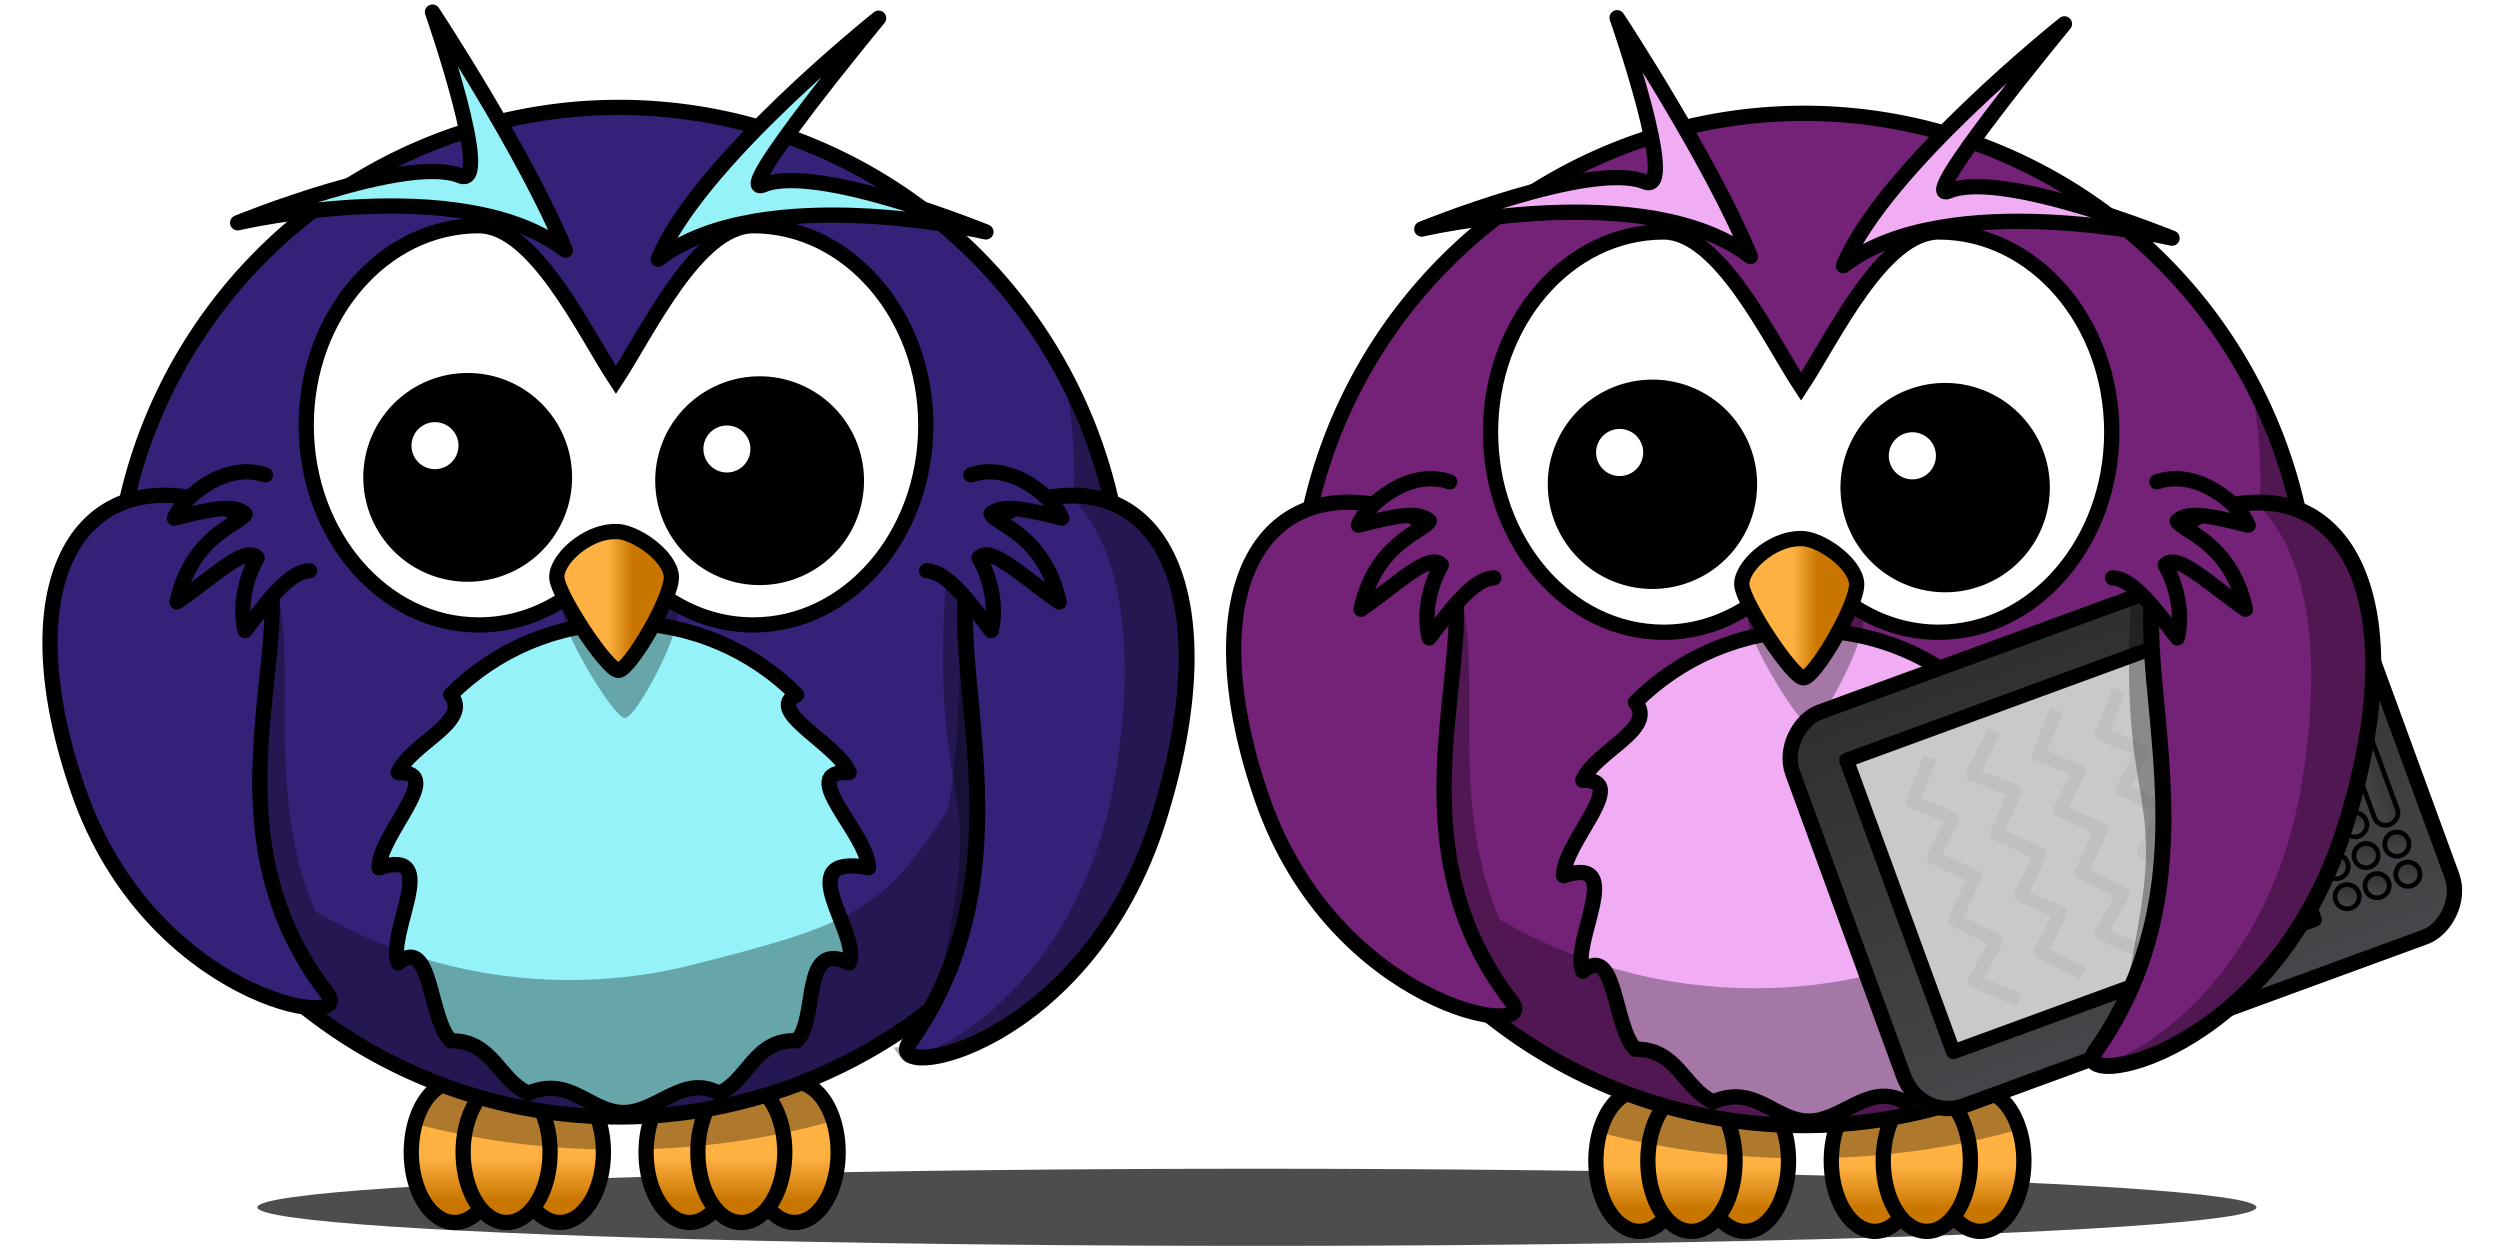
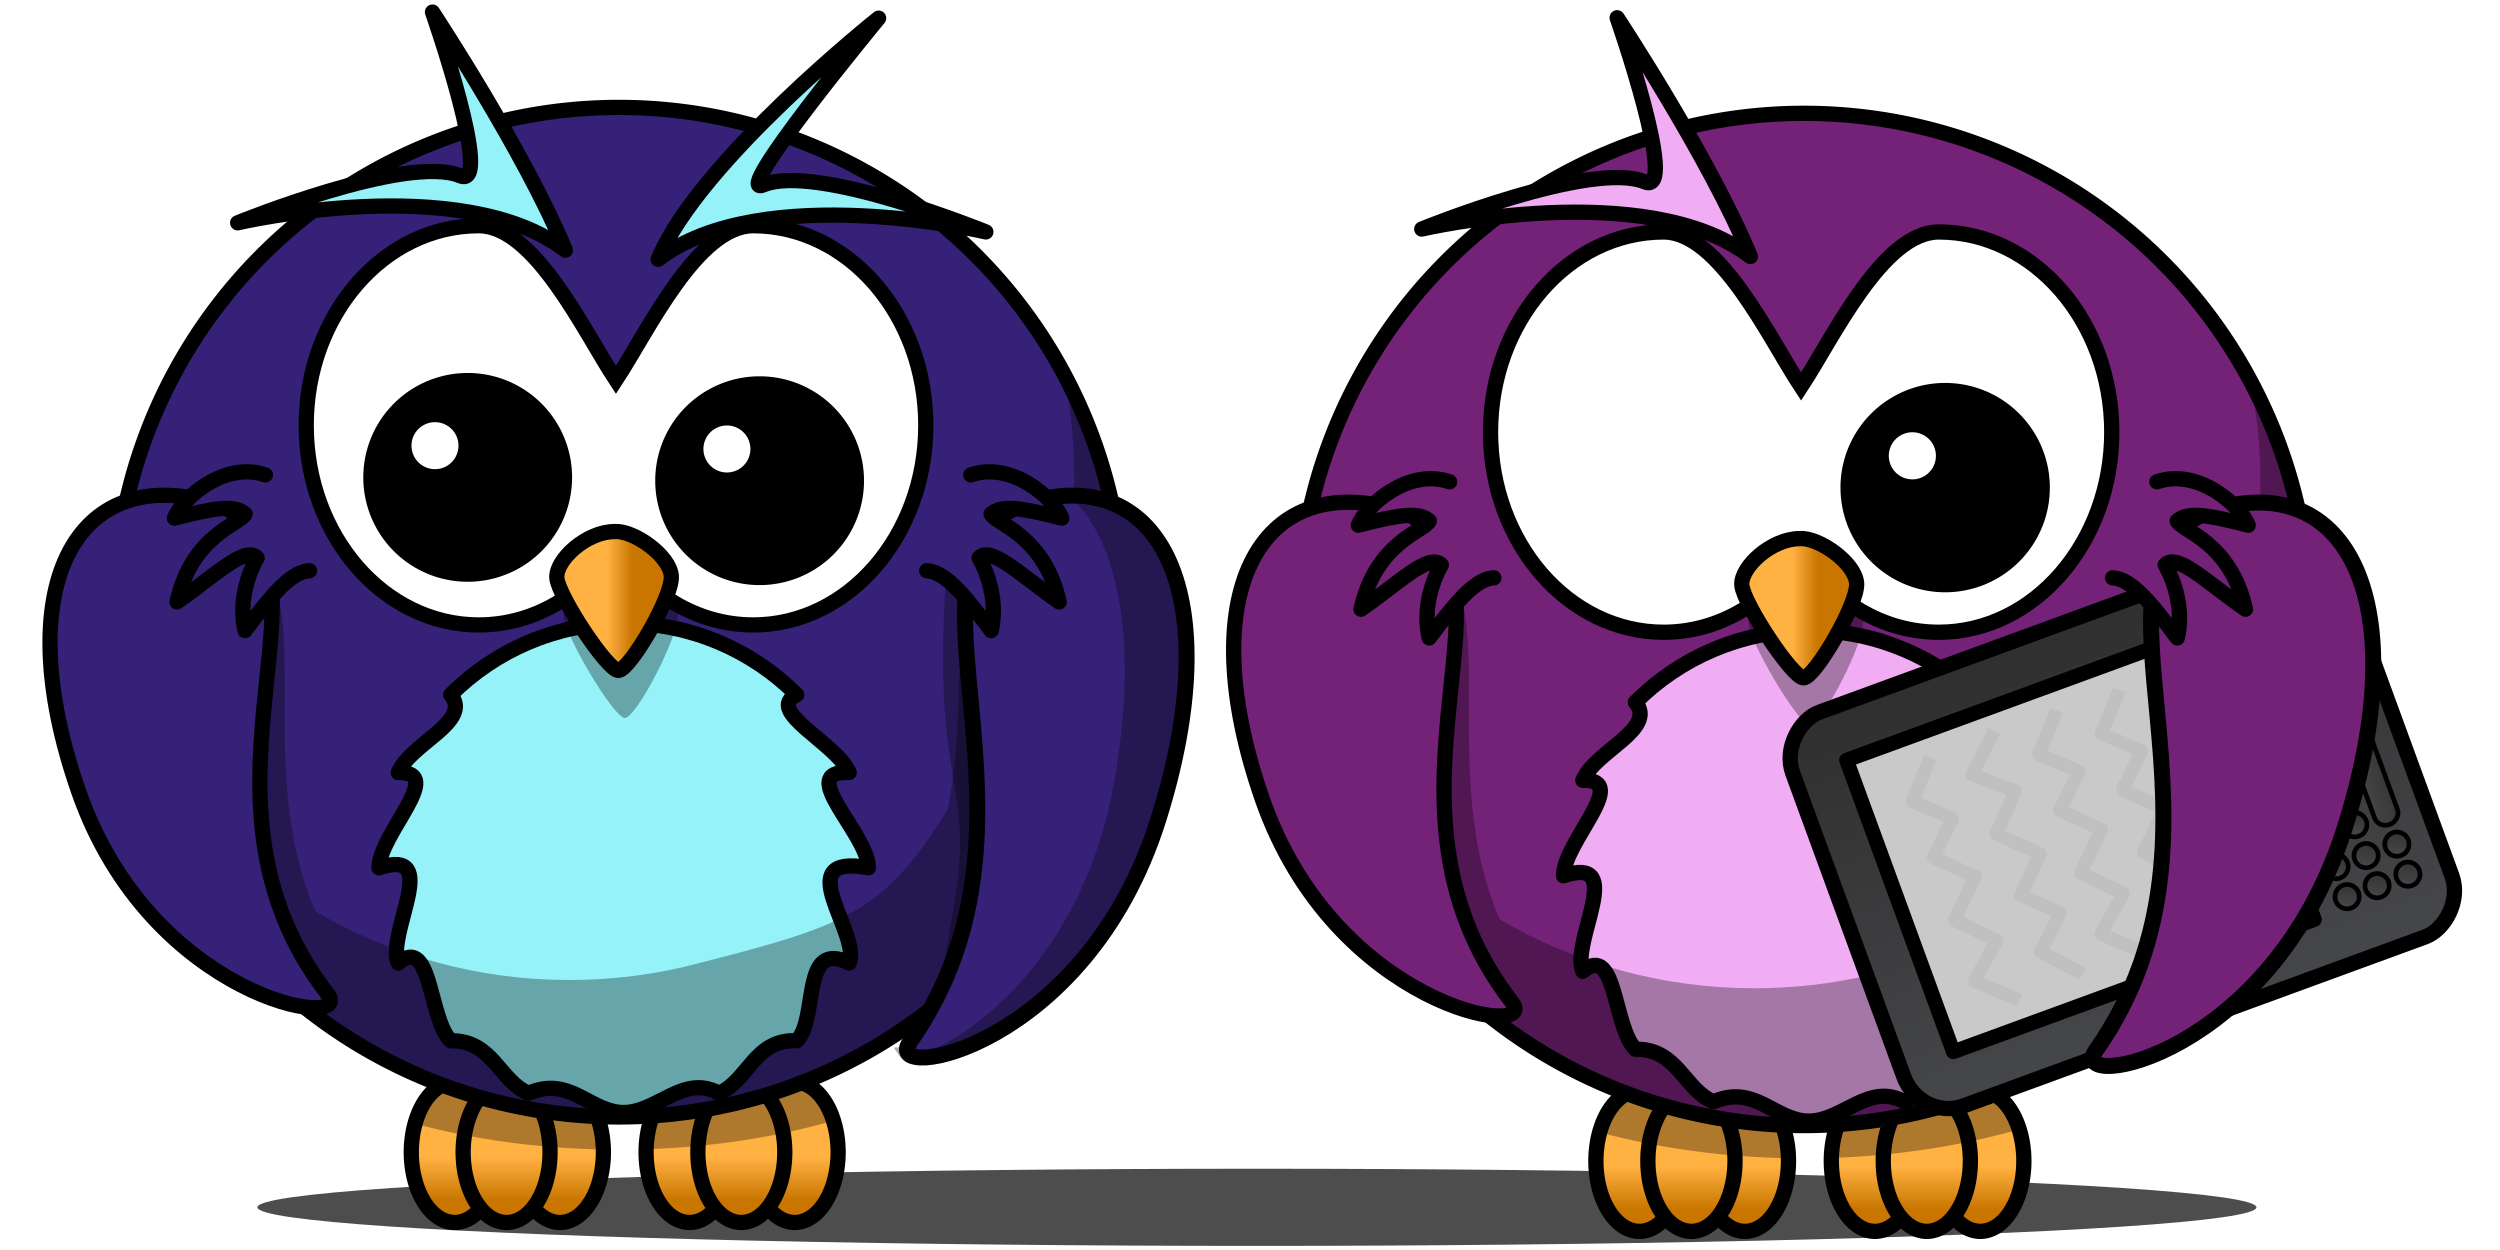
<svg xmlns="http://www.w3.org/2000/svg" xmlns:ns1="http://www.inkscape.org/namespaces/inkscape" xmlns:ns2="http://sodipodi.sourceforge.net/DTD/sodipodi-0.dtd" xmlns:xlink="http://www.w3.org/1999/xlink" width="180" height="90" viewBox="0 0 47.625 23.812" version="1.1" id="svg8" ns1:version="0.92.1 r15371" ns2:docname="owlies.svg">
  <defs id="defs2">
    <linearGradient id="linearGradient6390" y2="362.28" xlink:href="#linearGradient4098" gradientUnits="userSpaceOnUse" x2="219.61" gradientTransform="matrix(1.056,0,0,1.011,-64.409,180.31)" y1="354.02" x1="219.61" ns1:collect="always" />
    <linearGradient id="linearGradient4098">
      <stop id="stop4100" style="stop-color:rgb(255, 177, 66)" offset="0" />
      <stop id="stop4104" style="stop-color:rgb(200, 118, 0)" offset="1" />
    </linearGradient>
    <linearGradient id="linearGradient6392" y2="362.28" xlink:href="#linearGradient4098" gradientUnits="userSpaceOnUse" x2="238.98" gradientTransform="matrix(1.056,0,0,1.011,-84.855,180.31)" y1="354.02" x1="238.98" ns1:collect="always" />
    <linearGradient id="linearGradient6394" y2="362.28" xlink:href="#linearGradient4098" gradientUnits="userSpaceOnUse" x2="229.44" gradientTransform="matrix(1.056,0,0,1.011,-74.78,180.31)" y1="354.02" x1="229.44" ns1:collect="always" />
    <linearGradient id="linearGradient6396" y2="362.28" xlink:href="#linearGradient4098" gradientUnits="userSpaceOnUse" x2="176.39" gradientTransform="matrix(1.056,0,0,1.011,-18.775,180.31)" y1="354.02" x1="176.39" ns1:collect="always" />
    <linearGradient id="linearGradient6398" y2="362.28" xlink:href="#linearGradient4098" gradientUnits="userSpaceOnUse" x2="195.75" gradientTransform="matrix(1.056,0,0,1.011,-39.221,180.31)" y1="354.02" x1="195.75" ns1:collect="always" />
    <linearGradient id="linearGradient6401" y2="362.28" xlink:href="#linearGradient4098" gradientUnits="userSpaceOnUse" x2="186.21" gradientTransform="matrix(1.056,0,0,1.011,-29.146,180.31)" y1="354.02" x1="186.21" ns1:collect="always" />
    <linearGradient id="linearGradient6403" y2="537.41" xlink:href="#linearGradient4098" gradientUnits="userSpaceOnUse" x2="359.47" gradientTransform="matrix(0.38,0,0,0.461,30.642,185.89)" y1="537.41" x1="346.24" ns1:collect="always" />
    <linearGradient id="linearGradient5092-64-2-9-9">
      <stop id="stop5094-4-1-0-7" style="stop-color:#333333" offset="0" />
      <stop id="stop5096-3-5-4-3" style="stop-color:#4d4d4d" offset="1" />
    </linearGradient>
    <linearGradient id="linearGradient6390-3" y2="362.28" xlink:href="#linearGradient4098" gradientUnits="userSpaceOnUse" x2="219.61" gradientTransform="matrix(1.056,0,0,1.011,-69.864,180.31)" y1="354.02" x1="219.61" ns1:collect="always" />
    <linearGradient id="linearGradient6392-5" y2="362.28" xlink:href="#linearGradient4098" gradientUnits="userSpaceOnUse" x2="238.98" gradientTransform="matrix(1.056,0,0,1.011,-90.31,180.31)" y1="354.02" x1="238.98" ns1:collect="always" />
    <linearGradient id="linearGradient6394-3" y2="362.28" xlink:href="#linearGradient4098" gradientUnits="userSpaceOnUse" x2="229.44" gradientTransform="matrix(1.056,0,0,1.011,-80.235,180.31)" y1="354.02" x1="229.44" ns1:collect="always" />
    <linearGradient id="linearGradient6396-5" y2="362.28" xlink:href="#linearGradient4098" gradientUnits="userSpaceOnUse" x2="176.39" gradientTransform="matrix(1.056,0,0,1.011,-24.23,180.31)" y1="354.02" x1="176.39" ns1:collect="always" />
    <linearGradient id="linearGradient6398-6" y2="362.28" xlink:href="#linearGradient4098" gradientUnits="userSpaceOnUse" x2="195.75" gradientTransform="matrix(1.056,0,0,1.011,-44.676,180.31)" y1="354.02" x1="195.75" ns1:collect="always" />
    <linearGradient id="linearGradient6401-2" y2="362.28" xlink:href="#linearGradient4098" gradientUnits="userSpaceOnUse" x2="186.21" gradientTransform="matrix(1.056,0,0,1.011,-34.601,180.31)" y1="354.02" x1="186.21" ns1:collect="always" />
    <linearGradient id="linearGradient6403-9" y2="537.41" xlink:href="#linearGradient4098" gradientUnits="userSpaceOnUse" x2="359.47" gradientTransform="matrix(0.38,0,0,0.461,25.187,185.89)" y1="537.41" x1="346.24" ns1:collect="always" />
    <linearGradient id="linearGradient6405-1" y2="501.65" gradientUnits="userSpaceOnUse" x2="580.86" gradientTransform="matrix(0.222,0,0,0.202,-607.55,-56.109)" y1="501.65" x1="214.14" ns1:collect="always">
      <stop id="stop5060-2" style="stop-color:#46474a" offset="0" />
      <stop id="stop5062-7" style="stop-color:#2f2f2f" offset="1" />
    </linearGradient>
    <linearGradient id="linearGradient6408-0" y2="736.38" xlink:href="#linearGradient5092-64-2-9-9" gradientUnits="userSpaceOnUse" x2="361.38" gradientTransform="matrix(0.375,0,0,0.375,-270.84,-146.8)" y1="771.79" x1="361.38" ns1:collect="always" />
    <linearGradient id="linearGradient6410-6" y2="737.13" gradientUnits="userSpaceOnUse" x2="361.38" gradientTransform="matrix(0.14,0,0,0.385,-145.61,-153.98)" y1="768.49" x1="361.38" ns1:collect="always">
      <stop id="stop5094-4-1-0-7-6-0" style="stop-color:#333333" offset="0" />
      <stop id="stop5096-3-5-4-3-2-6" style="stop-color:#4d4d4d" offset="1" />
    </linearGradient>
    <linearGradient ns1:collect="always" xlink:href="#linearGradient5092-64-2-9-9" id="linearGradient4885-2" gradientUnits="userSpaceOnUse" x1="284.61" y1="674.82" x2="263.9" y2="663.96" />
    <linearGradient ns1:collect="always" xlink:href="#linearGradient5092-64-2-9-9" id="linearGradient5492" gradientUnits="userSpaceOnUse" x1="284.61" y1="674.82" x2="263.9" y2="663.96" />
    <linearGradient ns1:collect="always" xlink:href="#linearGradient5092-64-2-9-9" id="linearGradient5494" gradientUnits="userSpaceOnUse" x1="284.61" y1="674.82" x2="263.9" y2="663.96" />
    <linearGradient ns1:collect="always" xlink:href="#linearGradient5092-64-2-9-9" id="linearGradient5496" gradientUnits="userSpaceOnUse" x1="284.61" y1="674.82" x2="263.9" y2="663.96" />
    <linearGradient ns1:collect="always" xlink:href="#linearGradient5092-64-2-9-9" id="linearGradient5498" gradientUnits="userSpaceOnUse" x1="284.61" y1="674.82" x2="263.9" y2="663.96" />
    <linearGradient ns1:collect="always" xlink:href="#linearGradient5092-64-2-9-9" id="linearGradient5500" gradientUnits="userSpaceOnUse" x1="284.61" y1="674.82" x2="263.9" y2="663.96" />
    <linearGradient ns1:collect="always" xlink:href="#linearGradient5092-64-2-9-9" id="linearGradient5502" gradientUnits="userSpaceOnUse" x1="284.61" y1="674.82" x2="263.9" y2="663.96" />
    <linearGradient ns1:collect="always" xlink:href="#linearGradient5092-64-2-9-9" id="linearGradient5504" gradientUnits="userSpaceOnUse" x1="284.61" y1="674.82" x2="263.9" y2="663.96" />
    <linearGradient ns1:collect="always" xlink:href="#linearGradient5092-64-2-9-9" id="linearGradient5506" gradientUnits="userSpaceOnUse" x1="284.61" y1="674.82" x2="263.9" y2="663.96" />
    <linearGradient ns1:collect="always" xlink:href="#linearGradient5092-64-2-9-9" id="linearGradient5508" gradientUnits="userSpaceOnUse" x1="284.61" y1="674.82" x2="263.9" y2="663.96" />
    <linearGradient ns1:collect="always" xlink:href="#linearGradient5092-64-2-9-9" id="linearGradient5510" gradientUnits="userSpaceOnUse" x1="284.61" y1="674.82" x2="263.9" y2="663.96" />
    <linearGradient ns1:collect="always" xlink:href="#linearGradient5092-64-2-9-9" id="linearGradient5512" gradientUnits="userSpaceOnUse" x1="284.61" y1="674.82" x2="263.9" y2="663.96" />
    <linearGradient ns1:collect="always" xlink:href="#linearGradient5092-64-2-9-9" id="linearGradient5514" gradientUnits="userSpaceOnUse" x1="284.61" y1="674.82" x2="263.9" y2="663.96" />
    <linearGradient ns1:collect="always" xlink:href="#linearGradient5092-64-2-9-9" id="linearGradient5516" gradientUnits="userSpaceOnUse" x1="284.61" y1="674.82" x2="263.9" y2="663.96" />
    <linearGradient ns1:collect="always" xlink:href="#linearGradient5092-64-2-9-9" id="linearGradient5518" gradientUnits="userSpaceOnUse" x1="284.61" y1="674.82" x2="263.9" y2="663.96" />
    <linearGradient ns1:collect="always" xlink:href="#linearGradient5092-64-2-9-9" id="linearGradient5520" gradientUnits="userSpaceOnUse" x1="284.61" y1="674.82" x2="263.9" y2="663.96" />
    <linearGradient ns1:collect="always" xlink:href="#linearGradient5092-64-2-9-9" id="linearGradient5522" gradientUnits="userSpaceOnUse" x1="284.61" y1="674.82" x2="263.9" y2="663.96" />
    <linearGradient ns1:collect="always" xlink:href="#linearGradient5092-64-2-9-9" id="linearGradient5524" gradientUnits="userSpaceOnUse" x1="284.61" y1="674.82" x2="263.9" y2="663.96" />
    <linearGradient ns1:collect="always" xlink:href="#linearGradient5092-64-2-9-9" id="linearGradient5526" gradientUnits="userSpaceOnUse" x1="284.61" y1="674.82" x2="263.9" y2="663.96" />
    <linearGradient ns1:collect="always" xlink:href="#linearGradient5092-64-2-9-9" id="linearGradient5528" gradientUnits="userSpaceOnUse" x1="284.61" y1="674.82" x2="263.9" y2="663.96" />
    <linearGradient ns1:collect="always" xlink:href="#linearGradient5092-64-2-9-9" id="linearGradient5530" gradientUnits="userSpaceOnUse" x1="284.61" y1="674.82" x2="263.9" y2="663.96" />
    <linearGradient ns1:collect="always" xlink:href="#linearGradient5092-64-2-9-9" id="linearGradient5532" gradientUnits="userSpaceOnUse" x1="284.61" y1="674.82" x2="263.9" y2="663.96" />
    <linearGradient ns1:collect="always" xlink:href="#linearGradient5092-64-2-9-9" id="linearGradient5534" gradientUnits="userSpaceOnUse" x1="284.61" y1="674.82" x2="263.9" y2="663.96" />
    <linearGradient id="linearGradient6390-1" y2="362.28" xlink:href="#linearGradient4098" gradientUnits="userSpaceOnUse" x2="219.61" gradientTransform="matrix(1.056,0,0,1.011,-69.864,180.31)" y1="354.02" x1="219.61" ns1:collect="always" />
    <linearGradient id="linearGradient6392-7" y2="362.28" xlink:href="#linearGradient4098" gradientUnits="userSpaceOnUse" x2="238.98" gradientTransform="matrix(1.056,0,0,1.011,-90.31,180.31)" y1="354.02" x1="238.98" ns1:collect="always" />
    <linearGradient id="linearGradient6394-2" y2="362.28" xlink:href="#linearGradient4098" gradientUnits="userSpaceOnUse" x2="229.44" gradientTransform="matrix(1.056,0,0,1.011,-80.235,180.31)" y1="354.02" x1="229.44" ns1:collect="always" />
    <linearGradient id="linearGradient6396-2" y2="362.28" xlink:href="#linearGradient4098" gradientUnits="userSpaceOnUse" x2="176.39" gradientTransform="matrix(1.056,0,0,1.011,-24.23,180.31)" y1="354.02" x1="176.39" ns1:collect="always" />
    <linearGradient id="linearGradient6398-61" y2="362.28" xlink:href="#linearGradient4098" gradientUnits="userSpaceOnUse" x2="195.75" gradientTransform="matrix(1.056,0,0,1.011,-44.676,180.31)" y1="354.02" x1="195.75" ns1:collect="always" />
    <linearGradient id="linearGradient6401-0" y2="362.28" xlink:href="#linearGradient4098" gradientUnits="userSpaceOnUse" x2="186.21" gradientTransform="matrix(1.056,0,0,1.011,-34.601,180.31)" y1="354.02" x1="186.21" ns1:collect="always" />
    <linearGradient id="linearGradient6403-6" y2="537.41" xlink:href="#linearGradient4098" gradientUnits="userSpaceOnUse" x2="359.47" gradientTransform="matrix(0.38,0,0,0.461,25.187,185.89)" y1="537.41" x1="346.24" ns1:collect="always" />
    <linearGradient id="linearGradient6405-15" y2="501.65" gradientUnits="userSpaceOnUse" x2="580.86" gradientTransform="matrix(0.222,0,0,0.202,-607.55,-56.109)" y1="501.65" x1="214.14" ns1:collect="always">
      <stop id="stop5060-9" style="stop-color:#46474a" offset="0" />
      <stop id="stop5062-4" style="stop-color:#2f2f2f" offset="1" />
    </linearGradient>
    <linearGradient id="linearGradient6408-9" y2="736.38" xlink:href="#linearGradient5092-64-2-9-9" gradientUnits="userSpaceOnUse" x2="361.38" gradientTransform="matrix(0.375,0,0,0.375,-270.84,-146.8)" y1="771.79" x1="361.38" ns1:collect="always" />
    <linearGradient id="linearGradient6410-1" y2="737.13" gradientUnits="userSpaceOnUse" x2="361.38" gradientTransform="matrix(0.14,0,0,0.385,-145.61,-153.98)" y1="768.49" x1="361.38" ns1:collect="always">
      <stop id="stop5094-4-1-0-7-6-7" style="stop-color:#333333" offset="0" />
      <stop id="stop5096-3-5-4-3-2-7" style="stop-color:#4d4d4d" offset="1" />
    </linearGradient>
    <linearGradient ns1:collect="always" xlink:href="#linearGradient5092-64-2-9-9" id="linearGradient4885-1" gradientUnits="userSpaceOnUse" x1="284.61" y1="674.82" x2="263.9" y2="663.96" />
    <linearGradient ns1:collect="always" xlink:href="#linearGradient5092-64-2-9-9" id="linearGradient6099" gradientUnits="userSpaceOnUse" x1="284.61" y1="674.82" x2="263.9" y2="663.96" />
    <linearGradient ns1:collect="always" xlink:href="#linearGradient5092-64-2-9-9" id="linearGradient6101" gradientUnits="userSpaceOnUse" x1="284.61" y1="674.82" x2="263.9" y2="663.96" />
    <linearGradient ns1:collect="always" xlink:href="#linearGradient5092-64-2-9-9" id="linearGradient6103" gradientUnits="userSpaceOnUse" x1="284.61" y1="674.82" x2="263.9" y2="663.96" />
    <linearGradient ns1:collect="always" xlink:href="#linearGradient5092-64-2-9-9" id="linearGradient6105" gradientUnits="userSpaceOnUse" x1="284.61" y1="674.82" x2="263.9" y2="663.96" />
    <linearGradient ns1:collect="always" xlink:href="#linearGradient5092-64-2-9-9" id="linearGradient6107" gradientUnits="userSpaceOnUse" x1="284.61" y1="674.82" x2="263.9" y2="663.96" />
    <linearGradient ns1:collect="always" xlink:href="#linearGradient5092-64-2-9-9" id="linearGradient6109" gradientUnits="userSpaceOnUse" x1="284.61" y1="674.82" x2="263.9" y2="663.96" />
    <linearGradient ns1:collect="always" xlink:href="#linearGradient5092-64-2-9-9" id="linearGradient6111" gradientUnits="userSpaceOnUse" x1="284.61" y1="674.82" x2="263.9" y2="663.96" />
    <linearGradient ns1:collect="always" xlink:href="#linearGradient5092-64-2-9-9" id="linearGradient6113" gradientUnits="userSpaceOnUse" x1="284.61" y1="674.82" x2="263.9" y2="663.96" />
    <linearGradient ns1:collect="always" xlink:href="#linearGradient5092-64-2-9-9" id="linearGradient6115" gradientUnits="userSpaceOnUse" x1="284.61" y1="674.82" x2="263.9" y2="663.96" />
    <linearGradient ns1:collect="always" xlink:href="#linearGradient5092-64-2-9-9" id="linearGradient6117" gradientUnits="userSpaceOnUse" x1="284.61" y1="674.82" x2="263.9" y2="663.96" />
    <linearGradient ns1:collect="always" xlink:href="#linearGradient5092-64-2-9-9" id="linearGradient6119" gradientUnits="userSpaceOnUse" x1="284.61" y1="674.82" x2="263.9" y2="663.96" />
    <linearGradient ns1:collect="always" xlink:href="#linearGradient5092-64-2-9-9" id="linearGradient6121" gradientUnits="userSpaceOnUse" x1="284.61" y1="674.82" x2="263.9" y2="663.96" />
    <linearGradient ns1:collect="always" xlink:href="#linearGradient5092-64-2-9-9" id="linearGradient6123" gradientUnits="userSpaceOnUse" x1="284.61" y1="674.82" x2="263.9" y2="663.96" />
    <linearGradient ns1:collect="always" xlink:href="#linearGradient5092-64-2-9-9" id="linearGradient6125" gradientUnits="userSpaceOnUse" x1="284.61" y1="674.82" x2="263.9" y2="663.96" />
    <linearGradient ns1:collect="always" xlink:href="#linearGradient5092-64-2-9-9" id="linearGradient6127" gradientUnits="userSpaceOnUse" x1="284.61" y1="674.82" x2="263.9" y2="663.96" />
    <linearGradient ns1:collect="always" xlink:href="#linearGradient5092-64-2-9-9" id="linearGradient6129" gradientUnits="userSpaceOnUse" x1="284.61" y1="674.82" x2="263.9" y2="663.96" />
    <linearGradient ns1:collect="always" xlink:href="#linearGradient5092-64-2-9-9" id="linearGradient6131" gradientUnits="userSpaceOnUse" x1="284.61" y1="674.82" x2="263.9" y2="663.96" />
    <linearGradient ns1:collect="always" xlink:href="#linearGradient5092-64-2-9-9" id="linearGradient6133" gradientUnits="userSpaceOnUse" x1="284.61" y1="674.82" x2="263.9" y2="663.96" />
    <linearGradient ns1:collect="always" xlink:href="#linearGradient5092-64-2-9-9" id="linearGradient6135" gradientUnits="userSpaceOnUse" x1="284.61" y1="674.82" x2="263.9" y2="663.96" />
    <linearGradient ns1:collect="always" xlink:href="#linearGradient5092-64-2-9-9" id="linearGradient6137" gradientUnits="userSpaceOnUse" x1="284.61" y1="674.82" x2="263.9" y2="663.96" />
    <linearGradient ns1:collect="always" xlink:href="#linearGradient5092-64-2-9-9" id="linearGradient6139" gradientUnits="userSpaceOnUse" x1="284.61" y1="674.82" x2="263.9" y2="663.96" />
    <linearGradient ns1:collect="always" xlink:href="#linearGradient5092-64-2-9-9" id="linearGradient6141" gradientUnits="userSpaceOnUse" x1="284.61" y1="674.82" x2="263.9" y2="663.96" />
    <filter ns1:collect="always" style="color-interpolation-filters:sRGB" id="filter1156" x="-0.038" width="1.076" y="-0.769" height="2.537">
      <feGaussianBlur ns1:collect="always" stdDeviation="5.231" id="feGaussianBlur1158" />
    </filter>
  </defs>
  <ns2:namedview id="base" pagecolor="#ffffff" bordercolor="#666666" borderopacity="1.0" ns1:pageopacity="0.0" ns1:pageshadow="2" ns1:zoom="2.0073976" ns1:cx="36.820631" ns1:cy="45" ns1:document-units="mm" ns1:current-layer="g311" showgrid="false" units="px" width="180px" ns1:window-width="872" ns1:window-height="437" ns1:window-x="351" ns1:window-y="211" ns1:window-maximized="0" />
  <g ns1:label="Capa 1" ns1:groupmode="layer" id="layer1" transform="translate(0,-273.188)">
    <g transform="matrix(0.097,0,0,0.097,19.043,231.55)" id="g4673-8">
      <ellipse style="opacity:1;fill:#4d4d4d;fill-opacity:1;stroke:none;stroke-width:1.031;stroke-miterlimit:5.5;stroke-dasharray:none;stroke-dashoffset:0;stroke-opacity:1;filter:url(#filter1156)" id="path313" cx="52.533" cy="660.775" rx="166.212" ry="8.166" transform="matrix(1.181,0,0,0.928,-11.516,53.162)" />
      <g id="g311" transform="matrix(1.013,0,0,1.013,-3.152,113.037)">
        <path id="path3226-5" style="fill:url(#linearGradient6390-1);stroke:#000000;stroke-width:2.963;stroke-linecap:round;stroke-linejoin:round" d="m 156.05,537.24 a 8.445,13.645 0 0 1 -16.891,0 8.445,13.645 0 1 1 16.891,0 z" ns1:export-ydpi="165" ns1:export-filename="/home/bocian/Pulpit/path31932.png" ns1:connector-curvature="0" ns1:export-xdpi="165" />
        <path id="path3228-0" style="fill:url(#linearGradient6392-7);stroke:#000000;stroke-width:2.963;stroke-linecap:round;stroke-linejoin:round" d="m 135.6,537.24 a 8.445,13.645 0 0 1 -16.891,0 8.445,13.645 0 1 1 16.891,0 z" ns1:export-ydpi="165" ns1:export-filename="/home/bocian/Pulpit/path31932.png" ns1:connector-curvature="0" ns1:export-xdpi="165" />
        <path id="path3230-9" style="fill:url(#linearGradient6394-2);stroke:#000000;stroke-width:2.963;stroke-linecap:round;stroke-linejoin:round" d="m 145.68,537.24 a 8.445,13.645 0 0 1 -16.891,0 8.445,13.645 0 1 1 16.891,0 z" ns1:export-ydpi="165" ns1:export-filename="/home/bocian/Pulpit/path31932.png" ns1:connector-curvature="0" ns1:export-xdpi="165" />
        <path id="path3224-6" style="fill:url(#linearGradient6396-2);stroke:#000000;stroke-width:2.963;stroke-linecap:round;stroke-linejoin:round" d="m 201.68,537.24 a 8.445,13.645 0 0 1 -16.891,0 8.445,13.645 0 1 1 16.891,0 z" ns1:export-ydpi="165" ns1:export-filename="/home/bocian/Pulpit/path31932.png" ns1:connector-curvature="0" ns1:export-xdpi="165" />
        <path id="path3220-3" style="fill:url(#linearGradient6398-61);stroke:#000000;stroke-width:2.963;stroke-linecap:round;stroke-linejoin:round" d="m 181.24,537.24 a 8.445,13.645 0 0 1 -16.891,0 8.445,13.645 0 1 1 16.891,0 z" ns1:export-ydpi="165" ns1:export-filename="/home/bocian/Pulpit/path31932.png" ns1:connector-curvature="0" ns1:export-xdpi="165" />
        <path id="path3222-8" style="fill:url(#linearGradient6401-0);stroke:#000000;stroke-width:2.963;stroke-linecap:round;stroke-linejoin:round" d="m 191.31,537.24 a 8.445,13.645 0 0 1 -16.891,0 8.445,13.645 0 1 1 16.891,0 z" ns1:export-ydpi="165" ns1:export-filename="/home/bocian/Pulpit/path31932.png" ns1:connector-curvature="0" ns1:export-xdpi="165" />
        <path id="path3250-56" style="fill:#000000;fill-opacity:0.314" d="m 127.16,523.59 c -3.441,0 -6.389,3.337 -7.705,8.112 11.243,3.007 23.596,4.761 36.578,5 -0.177,-7.281 -3.878,-13.112 -8.427,-13.112 -1.956,0 -3.753,1.083 -5.186,2.889 -1.432,-1.806 -3.229,-2.889 -5.186,-2.889 -1.888,0 -3.631,1.01 -5.038,2.704 -1.407,-1.694 -3.15,-2.704 -5.038,-2.704 z m 45.634,0 c -4.537,0 -8.232,5.802 -8.427,13.057 12.968,-0.417 25.256,-2.361 36.411,-5.538 -1.391,-4.454 -4.242,-7.519 -7.538,-7.519 -1.956,0 -3.753,1.083 -5.186,2.889 -1.432,-1.806 -3.229,-2.889 -5.186,-2.889 -1.888,0 -3.631,1.01 -5.038,2.704 -1.407,-1.694 -3.15,-2.704 -5.038,-2.704 z" ns1:export-ydpi="165" ns1:export-filename="/home/bocian/Pulpit/path31932.png" ns1:connector-curvature="0" ns1:export-xdpi="165" />
        <path id="path2385-1" style="fill:#742178;fill-opacity:1;stroke:#000000;stroke-width:2.963;stroke-linecap:round" d="m 257.19,432.88 a 98.122,98.122 0 0 1 -196.24,0 98.122,98.122 0 1 1 196.24,0 z" ns1:export-ydpi="165" ns1:export-filename="/home/bocian/Pulpit/path31932.png" ns1:connector-curvature="0" ns1:export-xdpi="165" />
        <path id="path3167-1" style="fill:#f1adf4;stroke:#000000;stroke-width:2.963;stroke-linecap:round;stroke-linejoin:round;fill-opacity:1" d="m 207.57,481.94 c -15.705,-2.918 -1.332,12.82 -3.74,18.51 -9.52,-4.681 -5.893,10.816 -10.198,15.121 -8.157,-0.436 -9.431,7.789 -15.121,10.198 -6.876,-3.815 -11.946,3.74 -18.51,3.74 -6.564,0 -10.449,-7.258 -18.51,-3.74 -5.69,-2.408 -6.964,-10.337 -15.121,-10.198 -4.305,-4.305 -3.641,-20.691 -10.198,-15.121 -2.408,-5.69 8.706,-22.613 -3.74,-18.51 0,-6.564 13.185,-18.746 3.74,-18.51 2.408,-5.69 14.486,-9.927 10.198,-15.121 8.61,-8.61 20.502,-13.938 33.631,-13.938 13.129,0 25.021,5.328 33.631,13.938 -6.363,3.12 7.789,9.431 10.198,15.121 -10.63,-0.532 3.74,11.946 3.74,18.51 z" ns1:export-ydpi="165" ns1:export-filename="/home/bocian/Pulpit/path31932.png" ns1:connector-curvature="0" ns1:export-xdpi="165" />
        <path id="path3211-5" style="fill:#000000;fill-opacity:0.314;fill-rule:evenodd" d="m 245.76,386.91 c 1.174,6.064 1.796,12.319 1.796,18.724 0,2.211 -0.078,4.401 -0.222,6.575 -2.177,-0.108 -4.491,0.011 -6.964,0.37 -20.871,4.444 -11.956,30.619 -17.391,58.006 -12.566,20.231 -19.211,22.566 -51.438,30.668 -7.106,1.637 -14.506,2.502 -22.106,2.502 -18.001,0 -34.867,-4.864 -49.375,-13.335 -14.034,-32.858 4.786,-68.549 -19.947,-74.711 -27.328,-4.934 -37.912,20.421 -20.243,58.413 9.756,20.977 25.913,31.28 37.8,35.281 16.81,13.513 38.162,21.595 61.395,21.595 27.232,0 51.891,-11.106 69.674,-29.04 10.344,-5.166 21.846,-14.576 29.836,-30.318 14.942,-29.438 12.081,-51.607 -3.241,-57.747 -1.879,-9.563 -5.136,-18.634 -9.575,-26.984 z" ns1:export-ydpi="165" ns2:nodetypes="csccccsccscscscc" ns1:export-filename="/home/bocian/Pulpit/path31932.png" ns1:connector-curvature="0" ns1:export-xdpi="165" />
        <path id="path2387-9" style="fill:#ffffff;stroke:#000000;stroke-width:2.963;stroke-linecap:round" d="m 131.83,357.13 c -18.511,0 -33.546,17.383 -33.546,38.802 0,21.419 15.035,38.802 33.546,38.802 10.879,0 20.532,-6.01 26.66,-15.308 6.128,9.305 15.802,15.308 26.686,15.308 18.511,0 33.546,-17.383 33.546,-38.802 0,-21.419 -15.035,-38.802 -33.546,-38.802 -10.882,0 -20.558,20.676 -26.686,29.979 C 152.362,377.813 142.707,357.13 131.83,357.13 Z" ns1:export-ydpi="165" ns1:export-filename="/home/bocian/Pulpit/path31932.png" ns1:connector-curvature="0" ns1:export-xdpi="165" ns2:nodetypes="ssscssscs" />
        <path id="path3407-8" style="fill:#000000;fill-opacity:0.314;fill-rule:evenodd" d="m 159.51,422.87 c -5.505,0 -11.488,6.12 -11.248,9.986 0.239,3.866 9.812,19.972 11.966,19.972 2.154,0 10.53,-15.784 10.291,-20.294 -0.239,-4.51 -7.419,-9.986 -11.009,-9.664 z" ns1:export-ydpi="165" ns1:export-filename="/home/bocian/Pulpit/path31932.png" ns1:connector-curvature="0" ns1:export-xdpi="165" />
        <path id="path2391-4" style="fill:url(#linearGradient6403-6);fill-rule:evenodd;stroke:#000000;stroke-width:2.963" d="m 158.25,416.58 c -5.505,0 -11.488,5.515 -11.248,8.999 0.239,3.483 9.812,17.997 11.966,17.997 2.154,0 10.53,-14.224 10.291,-18.288 -0.239,-4.064 -7.419,-8.999 -11.009,-8.708 z" ns1:export-ydpi="165" ns1:export-filename="/home/bocian/Pulpit/path31932.png" ns1:connector-curvature="0" ns1:export-xdpi="165" />
-         <path id="path3283-8" style="fill:#f1adf4;fill-opacity:1;fill-rule:evenodd;stroke:#000000;stroke-width:2.963;stroke-linejoin:round" d="m 166.7,363.66 c 7.868,-19.06 42.85,-46.874 42.85,-46.874 0,0 -29.094,35.176 -22.409,32.41 10.351,-4.282 43.262,9.138 43.262,9.138 0,0 -43.604,-10.15 -63.703,5.326 z" ns1:export-ydpi="165" ns1:export-filename="/home/bocian/Pulpit/path31932.png" ns1:connector-curvature="0" ns1:export-xdpi="165" ns2:nodetypes="cccccc" />
        <path id="path3285-1" style="fill:#f1adf4;fill-opacity:1;fill-rule:evenodd;stroke:#000000;stroke-width:2.963;stroke-linejoin:round" d="m 148.66,361.89 c -7.868,-19.06 -25.832,-46.287 -25.832,-46.287 0,0 12.075,34.589 5.39,31.824 -10.351,-4.282 -43.262,9.138 -43.262,9.138 0,0 43.604,-10.15 63.703,5.326 z" ns1:export-ydpi="165" ns1:export-filename="/home/bocian/Pulpit/path31932.png" ns1:connector-curvature="0" ns1:export-xdpi="165" ns2:nodetypes="cccccc" />
        <path id="path3205-03" style="fill:#000000;fill-opacity:0.314;fill-rule:evenodd" d="m 49.408,428.6 c -2.046,9.782 -0.77,22.92 4.612,38.411 14.138,40.701 54.125,46.812 48.431,39.467 -2.435,-3.141 -4.457,-6.326 -6.112,-9.52 -11.232,-2.7 -32.032,-14.45 -41.431,-41.51 -3.484,-10.03 -5.247,-19.07 -5.5,-26.85 z m 42.245,3.76 c -0.523,5.059 -1.1,10.438 -1.352,16.076 0.589,-5.803 1.232,-11.226 1.352,-16.076 z" ns1:export-ydpi="165" ns1:export-filename="/home/bocian/Pulpit/path31932.png" ns1:connector-curvature="0" ns1:export-xdpi="165" />
        <g id="g4841-0">
          <rect id="rect4683-4" style="fill:url(#linearGradient6405-15);stroke:#000000;stroke-width:2.963;stroke-miterlimit:0" transform="rotate(-110.107)" rx="9.345" ry="8.925" height="113.17" width="81.285" y="-11.535" x="-559.78" />
          <path id="rect4685-4" style="fill:#c9c9c9;stroke:#000000;stroke-width:2.854;stroke-linejoin:round;stroke-miterlimit:0" ns1:connector-curvature="0" d="m 188,516.07 -20.7,-56.543 70.014,-25.632 20.7,56.543 z" />
          <g id="g5657-4" style="stroke:#000000;stroke-width:1.3" transform="matrix(-0.241,-0.658,0.658,-0.241,144.86,402.03)">
            <rect id="rect4687-47" style="fill:url(#linearGradient6408-9);stroke:#000000;stroke-width:1.3" rx="3.109" ry="3.374" height="6.749" width="42.47" y="133.53" x="-156.48" />
            <rect id="rect4687-52-6" style="fill:url(#linearGradient6410-1);stroke:#000000;stroke-width:1.3" rx="3.557" ry="3.46" height="6.92" width="15.875" y="133.44" x="-102.87" />
            <circle id="path4755-34-3" style="fill:url(#linearGradient6099);stroke:#000000;stroke-width:3.465" transform="matrix(0.375,0,0,0.375,-272.35,-136.85)" cx="269.837" cy="682.015" r="8.965" />
            <circle id="path4755-61-7-1" style="fill:url(#linearGradient6101);stroke:#000000;stroke-width:3.465" transform="matrix(0.375,0,0,0.375,-263.49,-136.85)" cx="269.837" cy="682.015" r="8.965" />
            <circle id="path4755-47-2-7" style="fill:url(#linearGradient6103);stroke:#000000;stroke-width:3.465" transform="matrix(0.375,0,0,0.375,-254.4,-136.85)" cx="269.837" cy="682.015" r="8.965" />
            <circle id="path4755-61-8-1-5" style="fill:url(#linearGradient6105);stroke:#000000;stroke-width:3.465" transform="matrix(0.375,0,0,0.375,-245.54,-136.85)" cx="269.837" cy="682.015" r="8.965" />
            <circle id="path4755-47-8-0-7-9" style="fill:url(#linearGradient6107);stroke:#000000;stroke-width:3.465" transform="matrix(0.375,0,0,0.375,-200.48,-136.8)" cx="269.837" cy="682.015" r="8.965" />
            <circle id="path4755-61-8-5-1-9-6" style="fill:url(#linearGradient6109);stroke:#000000;stroke-width:3.465" transform="matrix(0.375,0,0,0.375,-191.62,-136.8)" cx="269.837" cy="682.015" r="8.965" />
            <circle id="path4755-3-5-2" style="fill:url(#linearGradient6111);stroke:#000000;stroke-width:3.465" transform="matrix(0.375,0,0,0.375,-236.49,-136.85)" cx="269.837" cy="682.015" r="8.965" />
            <circle id="path4755-61-5-6-1" style="fill:url(#linearGradient6113);stroke:#000000;stroke-width:3.465" transform="matrix(0.375,0,0,0.375,-227.63,-136.85)" cx="269.837" cy="682.015" r="8.965" />
            <circle id="path4755-47-8-8-7" style="fill:url(#linearGradient6115);stroke:#000000;stroke-width:3.465" transform="matrix(0.375,0,0,0.375,-218.53,-136.85)" cx="269.837" cy="682.015" r="8.965" />
            <circle id="path4755-61-8-5-95-8" style="fill:url(#linearGradient6117);stroke:#000000;stroke-width:3.465" transform="matrix(0.375,0,0,0.375,-209.67,-136.85)" cx="269.837" cy="682.015" r="8.965" />
            <circle id="path4755-34-9-57" style="fill:url(#linearGradient6119);stroke:#000000;stroke-width:3.465" transform="matrix(0.375,0,0,0.375,-272.35,-128.01)" cx="269.837" cy="682.015" r="8.965" />
            <circle id="path4755-61-7-7-41" style="fill:url(#linearGradient6121);stroke:#000000;stroke-width:3.465" transform="matrix(0.375,0,0,0.375,-263.49,-128.01)" cx="269.837" cy="682.015" r="8.965" />
            <circle id="path4755-47-2-6-8" style="fill:url(#linearGradient6123);stroke:#000000;stroke-width:3.465" transform="matrix(0.375,0,0,0.375,-254.4,-128.01)" cx="269.837" cy="682.015" r="8.965" />
            <circle id="path4755-61-8-1-8-5" style="fill:url(#linearGradient6125);stroke:#000000;stroke-width:3.465" transform="matrix(0.375,0,0,0.375,-245.54,-128.01)" cx="269.837" cy="682.015" r="8.965" />
            <circle id="path4755-47-8-0-7-2-9" style="fill:url(#linearGradient6127);stroke:#000000;stroke-width:3.465" transform="matrix(0.375,0,0,0.375,-200.48,-127.97)" cx="269.837" cy="682.015" r="8.965" />
            <circle id="path4755-61-8-5-1-9-0-75" style="fill:url(#linearGradient6129);stroke:#000000;stroke-width:3.465" transform="matrix(0.375,0,0,0.375,-191.62,-127.97)" cx="269.837" cy="682.015" r="8.965" />
            <circle id="path4755-3-5-6-3" style="fill:url(#linearGradient6131);stroke:#000000;stroke-width:3.465" transform="matrix(0.375,0,0,0.375,-236.49,-128.01)" cx="269.837" cy="682.015" r="8.965" />
            <circle id="path4755-61-5-6-4-8" style="fill:url(#linearGradient6133);stroke:#000000;stroke-width:3.465" transform="matrix(0.375,0,0,0.375,-227.63,-128.01)" cx="269.837" cy="682.015" r="8.965" />
            <circle id="path4755-47-8-8-3-83" style="fill:url(#linearGradient6135);stroke:#000000;stroke-width:3.465" transform="matrix(0.375,0,0,0.375,-218.53,-128.01)" cx="269.837" cy="682.015" r="8.965" />
            <circle id="path4755-61-8-5-95-3-1" style="fill:url(#linearGradient6137);stroke:#000000;stroke-width:3.465" transform="matrix(0.375,0,0,0.375,-209.67,-128.01)" cx="269.837" cy="682.015" r="8.965" />
            <circle id="path4755-34-9-5-8" style="fill:url(#linearGradient6139);stroke:#000000;stroke-width:3.465" transform="matrix(0.375,0,0,0.375,-272.3,-118.92)" cx="269.837" cy="682.015" r="8.965" />
            <circle id="path4755-61-7-7-1-9" style="fill:url(#linearGradient6141);stroke:#000000;stroke-width:3.465" transform="matrix(0.375,0,0,0.375,-263.44,-118.92)" cx="269.837" cy="682.015" r="8.965" />
            <circle id="path4755-61-7-7-1-8-6" style="fill:url(#linearGradient4885-1);stroke:#000000;stroke-width:3.465" transform="matrix(0.375,0,0,0.375,-209.7,-118.89)" cx="269.837" cy="682.015" r="8.965" />
          </g>
          <path id="path5784-43" ns2:nodetypes="ccccccccc" style="opacity:0.057;fill:none;stroke:#2d2d2d;stroke-width:2.58;stroke-linejoin:round" ns1:connector-curvature="0" d="m 200.83,506.1 -8.705,-3.73 4.291,-7.857 -8.173,-3.971 3.988,-8.431 -8.094,-3.702 3.706,-7.522 c -2.563,-1.195 -5.457,-2.352 -7.818,-3.308 l 3.499,-8.554" />
          <path id="path5784-5-3" ns2:nodetypes="ccccccccc" style="opacity:0.057;fill:none;stroke:#2d2d2d;stroke-width:2.58;stroke-linejoin:round" ns1:connector-curvature="0" d="m 195.91,453.83 -4.239,8.469 8.349,3.229 -3.677,8.309 8.489,3.864 -3.791,8.053 7.687,3.351 c -1.186,2.567 -2.648,5.319 -3.834,7.573 l 8.195,4.273" />
          <path id="path5784-5-6-3" ns2:nodetypes="ccccccccc" style="opacity:0.057;fill:none;stroke:#2d2d2d;stroke-width:2.58;stroke-linejoin:round" ns1:connector-curvature="0" d="m 225.33,496.96 -8.705,-3.73 4.291,-7.857 -8.173,-3.971 3.988,-8.431 -8.094,-3.702 3.706,-7.522 c -2.563,-1.195 -5.457,-2.352 -7.818,-3.308 l 3.499,-8.554" />
          <path id="path5784-5-6-6-8" ns2:nodetypes="ccccccccc" style="opacity:0.057;fill:none;stroke:#2d2d2d;stroke-width:2.58;stroke-linejoin:round" ns1:connector-curvature="0" d="m 237.51,492.98 -8.705,-3.73 4.291,-7.857 -8.173,-3.971 3.988,-8.431 -8.094,-3.702 3.706,-7.522 c -2.563,-1.195 -5.457,-2.352 -7.818,-3.308 l 3.499,-8.554" />
          <path id="path5784-5-6-8-60" ns2:nodetypes="ccccccccc" style="opacity:0.057;fill:none;stroke:#2d2d2d;stroke-width:2.58;stroke-linejoin:round" ns1:connector-curvature="0" d="m 248.96,488.79 -8.705,-3.73 4.291,-7.857 -8.173,-3.971 3.988,-8.431 -8.094,-3.702 3.706,-7.522 c -2.563,-1.195 -5.457,-2.352 -7.818,-3.308 l 3.499,-8.554" />
        </g>
-         <path id="path3200-5-4" style="fill:#000000;fill-opacity:0.314;fill-rule:evenodd" d="m 222.59,426.15 c -2.691,42.048 6.095,38.158 1.327,64.887 -6.533,36.619 -3.033,25.01 -11.414,25.844 2.721,4.276 5.938,10.431 18.605,-29.88 10.041,-31.954 5.765,-54.814 -7.666,-61.52 l -0.852,0.669 z" ns1:export-ydpi="165" ns2:nodetypes="cscscc" ns1:export-filename="/home/bocian/Pulpit/path31932.png" ns1:connector-curvature="0" ns1:export-xdpi="165" />
        <path id="path3169-8" style="fill:#742178;fill-opacity:1;fill-rule:evenodd;stroke:#000000;stroke-width:2.963" d="m 80.032,410.94 c 28.513,10.253 -8.394,55.794 22.414,95.531 5.694,7.345 -34.296,1.239 -48.433,-39.462 -13.749,-39.581 -0.671,-63.733 26.02,-56.069 z" ns1:export-ydpi="165" ns1:export-filename="/home/bocian/Pulpit/path31932.png" ns1:connector-curvature="0" ns1:export-xdpi="165" />
        <path id="path3193-8" style="fill:#742178;fill-opacity:1;fill-rule:evenodd;stroke:#000000;stroke-width:2.963;stroke-linecap:round;stroke-linejoin:round" d="m 90.349,405.57 c -7.935,-2.732 -16.133,4.495 -17.7,8.404 8.008,-2.046 11.687,-2.623 13.76,-0.818 -0.893,1.998 -10.317,3.996 -13.238,17.111 7.366,-5.107 13.218,-11.009 15.57,-8.584 -1.708,2.983 -3.674,8.592 -2.349,14.153 4.232,-5.585 8.557,-11.485 12.53,-11.644" ns1:export-ydpi="165" ns1:connector-curvature="0" ns1:export-xdpi="165" />
        <path id="path3800-8" style="fill:#742178;fill-opacity:1;fill-rule:evenodd;stroke:#000000;stroke-width:3.099" d="m 237.95,411.14 c -28.442,11.242 8.373,61.177 -22.358,104.75 -5.68,8.054 34.21,1.359 48.313,-43.269 13.714,-43.4 0.669,-69.883 -25.955,-61.479 z" ns1:export-ydpi="165" ns1:export-filename="/home/bocian/Pulpit/path31932.png" ns1:connector-curvature="0" ns1:export-xdpi="165" />
        <path id="path2413-9" style="fill:#742178;fill-opacity:1;fill-rule:evenodd;stroke:#000000;stroke-width:2.963;stroke-linecap:round;stroke-linejoin:round" d="m 227.47,405.57 c 7.935,-2.732 16.133,4.495 17.7,8.404 -8.008,-2.046 -11.687,-2.623 -13.76,-0.818 0.893,1.998 10.317,3.996 13.238,17.111 -7.366,-5.107 -13.218,-11.009 -15.57,-8.584 1.708,2.983 3.674,8.592 2.349,14.153 -4.232,-5.585 -8.557,-11.485 -12.53,-11.644" ns1:export-ydpi="165" ns1:export-filename="/home/bocian/Pulpit/path31932.png" ns1:connector-curvature="0" ns1:export-xdpi="165" />
-         <path id="path3200-7" style="fill:#000000;fill-opacity:0.314;fill-rule:evenodd" d="m 247.28,409.52 c -0.245,-4e-4 -0.493,0.013 -0.741,0.02 9.608,8.559 13.674,28.366 8.76,55.912 -6.533,36.619 -31.752,52.417 -40.134,53.251 2.721,4.276 36.135,-5.324 48.801,-45.635 12.03,-38.285 3.509,-63.516 -16.687,-63.549 z" ns1:export-ydpi="165" ns1:export-filename="/home/bocian/Pulpit/path31932.png" ns1:connector-curvature="0" ns1:export-xdpi="165" />
        <g id="g4567-3-7" transform="matrix(1.813,0,0,1.813,-79.488,-315.895)">
          <path ns1:export-xdpi="165" ns1:connector-curvature="0" ns1:export-filename="/home/bocian/Pulpit/path31932.png" ns1:export-ydpi="165" d="m 156.38,398.56 a 9.712,9.712 0 1 1 -19.424,0 9.712,9.712 0 1 1 19.424,0 z" style="fill:#000000;stroke:#000000;stroke-width:2.963;stroke-linecap:round" id="path2411-6-6" />
          <path ns1:export-xdpi="165" ns1:connector-curvature="0" ns1:export-filename="/home/bocian/Pulpit/path31932.png" ns1:export-ydpi="165" d="m 145.68,395.16 a 2.519,2.519 0 0 1 -5.038,0 2.519,2.519 0 1 1 5.038,0 z" style="fill:#ffffff" id="path3341-7-4" />
        </g>
        <g id="g4567-3-5-3" transform="matrix(1.813,0,0,1.813,-136.236,-316.541)">
-           <path ns1:export-xdpi="165" ns1:connector-curvature="0" ns1:export-filename="/home/bocian/Pulpit/path31932.png" ns1:export-ydpi="165" d="m 156.38,398.56 a 9.712,9.712 0 1 1 -19.424,0 9.712,9.712 0 1 1 19.424,0 z" style="fill:#000000;stroke:#000000;stroke-width:2.963;stroke-linecap:round" id="path2411-6-3-0" />
+           <path ns1:export-xdpi="165" ns1:connector-curvature="0" ns1:export-filename="/home/bocian/Pulpit/path31932.png" ns1:export-ydpi="165" d="m 156.38,398.56 z" style="fill:#000000;stroke:#000000;stroke-width:2.963;stroke-linecap:round" id="path2411-6-3-0" />
          <path ns1:export-xdpi="165" ns1:connector-curvature="0" ns1:export-filename="/home/bocian/Pulpit/path31932.png" ns1:export-ydpi="165" d="m 145.68,395.16 a 2.519,2.519 0 0 1 -5.038,0 2.519,2.519 0 1 1 5.038,0 z" style="fill:#ffffff" id="path3341-7-5-3" />
        </g>
      </g>
    </g>
    <g transform="matrix(0.098,0,0,0.098,-4.333,242.489)" id="g4673">
      <path ns1:export-xdpi="165" ns1:connector-curvature="0" ns1:export-filename="/home/bocian/Pulpit/path31932.png" ns1:export-ydpi="165" d="m 161.505,537.24 a 8.445,13.645 0 0 1 -16.891,0 8.445,13.645 0 1 1 16.891,0 z" style="fill:url(#linearGradient6390);stroke:#000000;stroke-width:2.963;stroke-linecap:round;stroke-linejoin:round" id="path3226" />
      <path ns1:export-xdpi="165" ns1:connector-curvature="0" ns1:export-filename="/home/bocian/Pulpit/path31932.png" ns1:export-ydpi="165" d="m 141.055,537.24 a 8.445,13.645 0 0 1 -16.891,0 8.445,13.645 0 1 1 16.891,0 z" style="fill:url(#linearGradient6392);stroke:#000000;stroke-width:2.963;stroke-linecap:round;stroke-linejoin:round" id="path3228" />
      <path ns1:export-xdpi="165" ns1:connector-curvature="0" ns1:export-filename="/home/bocian/Pulpit/path31932.png" ns1:export-ydpi="165" d="m 151.135,537.24 a 8.445,13.645 0 0 1 -16.891,0 8.445,13.645 0 1 1 16.891,0 z" style="fill:url(#linearGradient6394);stroke:#000000;stroke-width:2.963;stroke-linecap:round;stroke-linejoin:round" id="path3230" />
      <path ns1:export-xdpi="165" ns1:connector-curvature="0" ns1:export-filename="/home/bocian/Pulpit/path31932.png" ns1:export-ydpi="165" d="m 207.135,537.24 a 8.445,13.645 0 0 1 -16.891,0 8.445,13.645 0 1 1 16.891,0 z" style="fill:url(#linearGradient6396);stroke:#000000;stroke-width:2.963;stroke-linecap:round;stroke-linejoin:round" id="path3224" />
      <path ns1:export-xdpi="165" ns1:connector-curvature="0" ns1:export-filename="/home/bocian/Pulpit/path31932.png" ns1:export-ydpi="165" d="m 186.695,537.24 a 8.445,13.645 0 0 1 -16.891,0 8.445,13.645 0 1 1 16.891,0 z" style="fill:url(#linearGradient6398);stroke:#000000;stroke-width:2.963;stroke-linecap:round;stroke-linejoin:round" id="path3220" />
      <path ns1:export-xdpi="165" ns1:connector-curvature="0" ns1:export-filename="/home/bocian/Pulpit/path31932.png" ns1:export-ydpi="165" d="m 196.765,537.24 a 8.445,13.645 0 0 1 -16.891,0 8.445,13.645 0 1 1 16.891,0 z" style="fill:url(#linearGradient6401);stroke:#000000;stroke-width:2.963;stroke-linecap:round;stroke-linejoin:round" id="path3222" />
      <path ns1:export-xdpi="165" ns1:connector-curvature="0" ns1:export-filename="/home/bocian/Pulpit/path31932.png" ns1:export-ydpi="165" d="m 132.615,523.59 c -3.441,0 -6.389,3.337 -7.705,8.112 11.243,3.007 23.596,4.761 36.578,5 -0.177,-7.281 -3.878,-13.112 -8.427,-13.112 -1.956,0 -3.753,1.083 -5.186,2.889 -1.432,-1.806 -3.229,-2.889 -5.186,-2.889 -1.888,0 -3.631,1.01 -5.038,2.704 -1.407,-1.694 -3.15,-2.704 -5.038,-2.704 z m 45.634,0 c -4.537,0 -8.232,5.802 -8.427,13.057 12.968,-0.417 25.256,-2.361 36.411,-5.538 -1.391,-4.454 -4.242,-7.519 -7.538,-7.519 -1.956,0 -3.753,1.083 -5.186,2.889 -1.432,-1.806 -3.229,-2.889 -5.186,-2.889 -1.888,0 -3.631,1.01 -5.038,2.704 -1.407,-1.694 -3.15,-2.704 -5.038,-2.704 z" style="fill:#000000;fill-opacity:0.314" id="path3250" />
      <path ns1:export-xdpi="165" ns1:connector-curvature="0" ns1:export-filename="/home/bocian/Pulpit/path31932.png" ns1:export-ydpi="165" d="m 262.645,432.88 a 98.122,98.122 0 0 1 -196.24,0 98.122,98.122 0 1 1 196.24,0 z" style="fill:#362178;fill-opacity:1;stroke:#000000;stroke-width:2.963;stroke-linecap:round" id="path2385" />
      <path ns1:export-xdpi="165" ns1:connector-curvature="0" ns1:export-filename="/home/bocian/Pulpit/path31932.png" ns1:export-ydpi="165" d="m 213.025,481.94 c -15.705,-2.918 -1.332,12.82 -3.74,18.51 -9.52,-4.681 -5.893,10.816 -10.198,15.121 -8.157,-0.436 -9.431,7.789 -15.121,10.198 -6.876,-3.815 -11.946,3.74 -18.51,3.74 -6.564,0 -10.449,-7.258 -18.51,-3.74 -5.69,-2.408 -6.964,-10.337 -15.121,-10.198 -4.305,-4.305 -3.641,-20.691 -10.198,-15.121 -2.408,-5.69 8.706,-22.613 -3.74,-18.51 0,-6.564 13.185,-18.746 3.74,-18.51 2.408,-5.69 14.486,-9.927 10.198,-15.121 8.61,-8.61 20.502,-13.938 33.631,-13.938 13.129,0 25.021,5.328 33.631,13.938 -6.363,3.12 7.789,9.431 10.198,15.121 -10.63,-0.532 3.74,11.946 3.74,18.51 z" style="fill:#95f2f8;stroke:#000000;stroke-width:2.963;stroke-linecap:round;stroke-linejoin:round;fill-opacity:1" id="path3167" />
      <path ns1:export-xdpi="165" ns1:connector-curvature="0" ns1:export-filename="/home/bocian/Pulpit/path31932.png" ns2:nodetypes="csccccsccscscscc" ns1:export-ydpi="165" d="m 251.215,386.91 c 1.174,6.064 1.796,12.319 1.796,18.724 0,2.211 -0.078,4.401 -0.222,6.575 -2.177,-0.108 -4.491,0.011 -6.964,0.37 -20.871,4.444 -11.956,30.619 -17.391,58.006 -12.566,20.231 -19.211,22.566 -51.438,30.668 -7.106,1.637 -14.506,2.502 -22.106,2.502 -18.001,0 -34.867,-4.864 -49.375,-13.335 -14.034,-32.858 4.786,-68.549 -19.947,-74.711 -27.328,-4.934 -37.912,20.421 -20.243,58.413 9.756,20.977 25.913,31.28 37.8,35.281 16.81,13.513 38.162,21.595 61.395,21.595 27.232,0 51.891,-11.106 69.674,-29.04 10.344,-5.166 21.846,-14.576 29.836,-30.318 14.942,-29.438 12.081,-51.607 -3.241,-57.747 -1.879,-9.563 -5.136,-18.634 -9.575,-26.984 z" style="fill:#000000;fill-opacity:0.314;fill-rule:evenodd" id="path3211" />
      <path ns2:nodetypes="ssscssscs" ns1:export-xdpi="165" ns1:connector-curvature="0" ns1:export-filename="/home/bocian/Pulpit/path31932.png" ns1:export-ydpi="165" d="m 137.285,357.13 c -18.511,0 -33.546,17.383 -33.546,38.802 0,21.419 15.035,38.802 33.546,38.802 10.879,0 20.532,-6.01 26.66,-15.308 6.128,9.305 15.802,15.308 26.686,15.308 18.511,0 33.546,-17.383 33.546,-38.802 0,-21.419 -15.035,-38.802 -33.546,-38.802 -10.882,0 -20.558,20.676 -26.686,29.979 -6.128,-9.296 -15.783,-29.979 -26.66,-29.979 z" style="fill:#ffffff;stroke:#000000;stroke-width:2.963;stroke-linecap:round" id="path2387" />
      <path ns1:export-xdpi="165" ns1:connector-curvature="0" ns1:export-filename="/home/bocian/Pulpit/path31932.png" ns1:export-ydpi="165" d="m 164.965,422.87 c -5.505,0 -11.488,6.12 -11.248,9.986 0.239,3.866 9.812,19.972 11.966,19.972 2.154,0 10.53,-15.784 10.291,-20.294 -0.239,-4.51 -7.419,-9.986 -11.009,-9.664 z" style="fill:#000000;fill-opacity:0.314;fill-rule:evenodd" id="path3407" />
      <path ns1:export-xdpi="165" ns1:connector-curvature="0" ns1:export-filename="/home/bocian/Pulpit/path31932.png" ns1:export-ydpi="165" d="m 163.705,416.58 c -5.505,0 -11.488,5.515 -11.248,8.999 0.239,3.483 9.812,17.997 11.966,17.997 2.154,0 10.53,-14.224 10.291,-18.288 -0.239,-4.064 -7.419,-8.999 -11.009,-8.708 z" style="fill:url(#linearGradient6403);fill-rule:evenodd;stroke:#000000;stroke-width:2.963" id="path2391" />
      <path ns2:nodetypes="cccccc" ns1:export-xdpi="165" ns1:connector-curvature="0" ns1:export-filename="/home/bocian/Pulpit/path31932.png" ns1:export-ydpi="165" d="m 172.155,363.66 c 7.868,-19.06 42.85,-46.874 42.85,-46.874 0,0 -29.094,35.176 -22.409,32.41 10.351,-4.282 43.262,9.138 43.262,9.138 0,0 -43.604,-10.15 -63.703,5.326 z" style="fill:#95f2f8;fill-rule:evenodd;stroke:#000000;stroke-width:2.963;stroke-linejoin:round;fill-opacity:1" id="path3283" />
      <path ns2:nodetypes="cccccc" ns1:export-xdpi="165" ns1:connector-curvature="0" ns1:export-filename="/home/bocian/Pulpit/path31932.png" ns1:export-ydpi="165" d="m 154.115,361.89 c -7.868,-19.06 -25.832,-46.287 -25.832,-46.287 0,0 12.075,34.589 5.39,31.824 -10.351,-4.282 -43.262,9.138 -43.262,9.138 0,0 43.604,-10.15 63.703,5.326 z" style="fill:#95f2f8;fill-rule:evenodd;stroke:#000000;stroke-width:2.963;stroke-linejoin:round;fill-opacity:1" id="path3285" />
      <path ns1:export-xdpi="165" ns1:connector-curvature="0" ns1:export-filename="/home/bocian/Pulpit/path31932.png" ns1:export-ydpi="165" d="m 54.863,428.6 c -2.046,9.782 -0.77,22.92 4.612,38.411 14.138,40.701 54.125,46.812 48.431,39.467 -2.435,-3.141 -4.457,-6.326 -6.112,-9.52 -11.232,-2.7 -32.032,-14.45 -41.431,-41.51 -3.484,-10.03 -5.247,-19.07 -5.5,-26.85 z m 42.245,3.76 c -0.523,5.059 -1.1,10.438 -1.352,16.076 0.589,-5.803 1.232,-11.226 1.352,-16.076 z" style="fill:#000000;fill-opacity:0.314;fill-rule:evenodd" id="path3205" />
      <path ns1:export-xdpi="165" ns1:connector-curvature="0" ns1:export-filename="/home/bocian/Pulpit/path31932.png" ns2:nodetypes="cscscc" ns1:export-ydpi="165" d="m 228.045,426.15 c -2.691,42.048 6.095,38.158 1.327,64.887 -6.533,36.619 -3.033,25.01 -11.414,25.844 2.721,4.276 5.938,10.431 18.605,-29.88 10.041,-31.954 5.765,-54.814 -7.666,-61.52 l -0.852,0.669 z" style="fill:#000000;fill-opacity:0.314;fill-rule:evenodd" id="path3200-5" />
      <path ns1:export-xdpi="165" ns1:connector-curvature="0" ns1:export-filename="/home/bocian/Pulpit/path31932.png" ns1:export-ydpi="165" d="m 85.487,410.94 c 28.513,10.253 -8.394,55.794 22.414,95.531 5.694,7.345 -34.296,1.239 -48.433,-39.462 -13.749,-39.581 -0.671,-63.733 26.02,-56.069 z" style="fill:#362178;fill-opacity:1;fill-rule:evenodd;stroke:#000000;stroke-width:2.963" id="path3169" />
      <path ns1:export-xdpi="165" ns1:connector-curvature="0" ns1:export-ydpi="165" d="m 95.804,405.57 c -7.935,-2.732 -16.133,4.495 -17.7,8.404 8.008,-2.046 11.687,-2.623 13.76,-0.818 -0.893,1.998 -10.317,3.996 -13.238,17.111 7.366,-5.107 13.218,-11.009 15.57,-8.584 -1.708,2.983 -3.674,8.592 -2.349,14.153 4.232,-5.585 8.557,-11.485 12.53,-11.644" style="fill:#362178;fill-opacity:1;fill-rule:evenodd;stroke:#000000;stroke-width:2.963;stroke-linecap:round;stroke-linejoin:round" id="path3193" />
      <path ns1:export-xdpi="165" ns1:connector-curvature="0" ns1:export-filename="/home/bocian/Pulpit/path31932.png" ns1:export-ydpi="165" d="m 243.405,411.14 c -28.442,11.242 8.373,61.177 -22.358,104.75 -5.68,8.054 34.21,1.359 48.313,-43.269 13.714,-43.4 0.669,-69.883 -25.955,-61.479 z" style="fill:#362178;fill-opacity:1;fill-rule:evenodd;stroke:#000000;stroke-width:3.099" id="path3800" />
      <path ns1:export-xdpi="165" ns1:connector-curvature="0" ns1:export-filename="/home/bocian/Pulpit/path31932.png" ns1:export-ydpi="165" d="m 232.925,405.57 c 7.935,-2.732 16.133,4.495 17.7,8.404 -8.008,-2.046 -11.687,-2.623 -13.76,-0.818 0.893,1.998 10.317,3.996 13.238,17.111 -7.366,-5.107 -13.218,-11.009 -15.57,-8.584 1.708,2.983 3.674,8.592 2.349,14.153 -4.232,-5.585 -8.557,-11.485 -12.53,-11.644" style="fill:#362178;fill-opacity:1;fill-rule:evenodd;stroke:#000000;stroke-width:2.963;stroke-linecap:round;stroke-linejoin:round" id="path2413" />
      <path ns1:export-xdpi="165" ns1:connector-curvature="0" ns1:export-filename="/home/bocian/Pulpit/path31932.png" ns1:export-ydpi="165" d="m 252.735,409.52 c -0.245,-4e-4 -0.493,0.013 -0.741,0.02 9.608,8.559 13.674,28.366 8.76,55.912 -6.533,36.619 -31.752,52.417 -40.134,53.251 2.721,4.276 36.135,-5.324 48.801,-45.635 12.03,-38.285 3.509,-63.516 -16.687,-63.549 z" style="fill:#000000;fill-opacity:0.314;fill-rule:evenodd" id="path3200" />
      <g transform="matrix(1.813,0,0,1.813,-74.033,-315.895)" id="g4567-3">
        <path id="path2411-6" style="fill:#000000;stroke:#000000;stroke-width:2.963;stroke-linecap:round" d="m 156.38,398.56 a 9.712,9.712 0 1 1 -19.424,0 9.712,9.712 0 1 1 19.424,0 z" ns1:export-ydpi="165" ns1:export-filename="/home/bocian/Pulpit/path31932.png" ns1:connector-curvature="0" ns1:export-xdpi="165" />
        <path id="path3341-7" style="fill:#ffffff" d="m 145.68,395.16 a 2.519,2.519 0 0 1 -5.038,0 2.519,2.519 0 1 1 5.038,0 z" ns1:export-ydpi="165" ns1:export-filename="/home/bocian/Pulpit/path31932.png" ns1:connector-curvature="0" ns1:export-xdpi="165" />
      </g>
      <g transform="matrix(1.813,0,0,1.813,-130.781,-316.541)" id="g4567-3-5">
        <path id="path2411-6-3" style="fill:#000000;stroke:#000000;stroke-width:2.963;stroke-linecap:round" d="m 156.38,398.56 a 9.712,9.712 0 1 1 -19.424,0 9.712,9.712 0 1 1 19.424,0 z" ns1:export-ydpi="165" ns1:export-filename="/home/bocian/Pulpit/path31932.png" ns1:connector-curvature="0" ns1:export-xdpi="165" />
        <path id="path3341-7-5" style="fill:#ffffff" d="m 145.68,395.16 a 2.519,2.519 0 0 1 -5.038,0 2.519,2.519 0 1 1 5.038,0 z" ns1:export-ydpi="165" ns1:export-filename="/home/bocian/Pulpit/path31932.png" ns1:connector-curvature="0" ns1:export-xdpi="165" />
      </g>
    </g>
    <g transform="matrix(0.193,0,0,0.193,-119.198,140.093)" id="g4673-3">
      <path ns1:export-xdpi="165" ns1:connector-curvature="0" ns1:export-filename="/home/bocian/Pulpit/path31932.png" ns1:export-ydpi="165" d="m 156.05,537.24 a 8.445,13.645 0 0 1 -16.891,0 8.445,13.645 0 1 1 16.891,0 z" style="fill:url(#linearGradient6390-3);stroke:#000000;stroke-width:2.963;stroke-linecap:round;stroke-linejoin:round" id="path3226-1" />
      <path ns1:export-xdpi="165" ns1:connector-curvature="0" ns1:export-filename="/home/bocian/Pulpit/path31932.png" ns1:export-ydpi="165" d="m 135.6,537.24 a 8.445,13.645 0 0 1 -16.891,0 8.445,13.645 0 1 1 16.891,0 z" style="fill:url(#linearGradient6392-5);stroke:#000000;stroke-width:2.963;stroke-linecap:round;stroke-linejoin:round" id="path3228-9" />
      <path ns1:export-xdpi="165" ns1:connector-curvature="0" ns1:export-filename="/home/bocian/Pulpit/path31932.png" ns1:export-ydpi="165" d="m 145.68,537.24 a 8.445,13.645 0 0 1 -16.891,0 8.445,13.645 0 1 1 16.891,0 z" style="fill:url(#linearGradient6394-3);stroke:#000000;stroke-width:2.963;stroke-linecap:round;stroke-linejoin:round" id="path3230-4" />
      <path ns1:export-xdpi="165" ns1:connector-curvature="0" ns1:export-filename="/home/bocian/Pulpit/path31932.png" ns1:export-ydpi="165" d="m 201.68,537.24 a 8.445,13.645 0 0 1 -16.891,0 8.445,13.645 0 1 1 16.891,0 z" style="fill:url(#linearGradient6396-5);stroke:#000000;stroke-width:2.963;stroke-linecap:round;stroke-linejoin:round" id="path3224-7" />
      <path ns1:export-xdpi="165" ns1:connector-curvature="0" ns1:export-filename="/home/bocian/Pulpit/path31932.png" ns1:export-ydpi="165" d="m 181.24,537.24 a 8.445,13.645 0 0 1 -16.891,0 8.445,13.645 0 1 1 16.891,0 z" style="fill:url(#linearGradient6398-6);stroke:#000000;stroke-width:2.963;stroke-linecap:round;stroke-linejoin:round" id="path3220-8" />
      <path ns1:export-xdpi="165" ns1:connector-curvature="0" ns1:export-filename="/home/bocian/Pulpit/path31932.png" ns1:export-ydpi="165" d="m 191.31,537.24 a 8.445,13.645 0 0 1 -16.891,0 8.445,13.645 0 1 1 16.891,0 z" style="fill:url(#linearGradient6401-2);stroke:#000000;stroke-width:2.963;stroke-linecap:round;stroke-linejoin:round" id="path3222-4" />
      <path ns1:export-xdpi="165" ns1:connector-curvature="0" ns1:export-filename="/home/bocian/Pulpit/path31932.png" ns1:export-ydpi="165" d="m 127.16,523.59 c -3.441,0 -6.389,3.337 -7.705,8.112 11.243,3.007 23.596,4.761 36.578,5 -0.177,-7.281 -3.878,-13.112 -8.427,-13.112 -1.956,0 -3.753,1.083 -5.186,2.889 -1.432,-1.806 -3.229,-2.889 -5.186,-2.889 -1.888,0 -3.631,1.01 -5.038,2.704 -1.407,-1.694 -3.15,-2.704 -5.038,-2.704 z m 45.634,0 c -4.537,0 -8.232,5.802 -8.427,13.057 12.968,-0.417 25.256,-2.361 36.411,-5.538 -1.391,-4.454 -4.242,-7.519 -7.538,-7.519 -1.956,0 -3.753,1.083 -5.186,2.889 -1.432,-1.806 -3.229,-2.889 -5.186,-2.889 -1.888,0 -3.631,1.01 -5.038,2.704 -1.407,-1.694 -3.15,-2.704 -5.038,-2.704 z" style="fill:#000000;fill-opacity:0.314" id="path3250-5" />
      <path ns1:export-xdpi="165" ns1:connector-curvature="0" ns1:export-filename="/home/bocian/Pulpit/path31932.png" ns1:export-ydpi="165" d="m 257.19,432.88 a 98.122,98.122 0 0 1 -196.24,0 98.122,98.122 0 1 1 196.24,0 z" style="fill:#362178;fill-opacity:1;stroke:#000000;stroke-width:2.963;stroke-linecap:round" id="path2385-0" />
      <path ns1:export-xdpi="165" ns1:connector-curvature="0" ns1:export-filename="/home/bocian/Pulpit/path31932.png" ns1:export-ydpi="165" d="m 207.57,481.94 c -15.705,-2.918 -1.332,12.82 -3.74,18.51 -9.52,-4.681 -5.893,10.816 -10.198,15.121 -8.157,-0.436 -9.431,7.789 -15.121,10.198 -6.876,-3.815 -11.946,3.74 -18.51,3.74 -6.564,0 -10.449,-7.258 -18.51,-3.74 -5.69,-2.408 -6.964,-10.337 -15.121,-10.198 -4.305,-4.305 -3.641,-20.691 -10.198,-15.121 -2.408,-5.69 8.706,-22.613 -3.74,-18.51 0,-6.564 13.185,-18.746 3.74,-18.51 2.408,-5.69 14.486,-9.927 10.198,-15.121 8.61,-8.61 20.502,-13.938 33.631,-13.938 13.129,0 25.021,5.328 33.631,13.938 -6.363,3.12 7.789,9.431 10.198,15.121 -10.63,-0.532 3.74,11.946 3.74,18.51 z" style="fill:#ffffff;stroke:#000000;stroke-width:2.963;stroke-linecap:round;stroke-linejoin:round" id="path3167-3" />
      <path ns1:export-xdpi="165" ns1:connector-curvature="0" ns1:export-filename="/home/bocian/Pulpit/path31932.png" ns2:nodetypes="csccccsccscscscc" ns1:export-ydpi="165" d="m 245.76,386.91 c 1.174,6.064 1.796,12.319 1.796,18.724 0,2.211 -0.078,4.401 -0.222,6.575 -2.177,-0.108 -4.491,0.011 -6.964,0.37 -20.871,4.444 -11.956,30.619 -17.391,58.006 -12.566,20.231 -19.211,22.566 -51.438,30.668 -7.106,1.637 -14.506,2.502 -22.106,2.502 -18.001,0 -34.867,-4.864 -49.375,-13.335 -14.034,-32.858 4.786,-68.549 -19.947,-74.711 -27.328,-4.934 -37.912,20.421 -20.243,58.413 9.756,20.977 25.913,31.28 37.8,35.281 16.81,13.513 38.162,21.595 61.395,21.595 27.232,0 51.891,-11.106 69.674,-29.04 10.344,-5.166 21.846,-14.576 29.836,-30.318 14.942,-29.438 12.081,-51.607 -3.241,-57.747 -1.879,-9.563 -5.136,-18.634 -9.575,-26.984 z" style="fill:#000000;fill-opacity:0.314;fill-rule:evenodd" id="path3211-6" />
      <path ns2:nodetypes="ssscssscs" ns1:export-xdpi="165" ns1:connector-curvature="0" ns1:export-filename="/home/bocian/Pulpit/path31932.png" ns1:export-ydpi="165" d="m 131.83,357.13 c -18.511,0 -33.546,17.383 -33.546,38.802 0,21.419 15.035,38.802 33.546,38.802 10.879,0 20.532,-6.01 26.66,-15.308 6.128,9.305 15.802,15.308 26.686,15.308 18.511,0 33.546,-17.383 33.546,-38.802 0,-21.419 -15.035,-38.802 -33.546,-38.802 -10.882,0 -20.558,20.676 -26.686,29.979 C 152.362,377.813 142.707,357.13 131.83,357.13 Z" style="fill:#ffffff;stroke:#000000;stroke-width:2.963;stroke-linecap:round" id="path2387-1" />
      <path ns1:export-xdpi="165" ns1:connector-curvature="0" ns1:export-filename="/home/bocian/Pulpit/path31932.png" ns1:export-ydpi="165" d="m 159.51,422.87 c -5.505,0 -11.488,6.12 -11.248,9.986 0.239,3.866 9.812,19.972 11.966,19.972 2.154,0 10.53,-15.784 10.291,-20.294 -0.239,-4.51 -7.419,-9.986 -11.009,-9.664 z" style="fill:#000000;fill-opacity:0.314;fill-rule:evenodd" id="path3407-0" />
      <path ns1:export-xdpi="165" ns1:connector-curvature="0" ns1:export-filename="/home/bocian/Pulpit/path31932.png" ns1:export-ydpi="165" d="m 158.25,416.58 c -5.505,0 -11.488,5.515 -11.248,8.999 0.239,3.483 9.812,17.997 11.966,17.997 2.154,0 10.53,-14.224 10.291,-18.288 -0.239,-4.064 -7.419,-8.999 -11.009,-8.708 z" style="fill:url(#linearGradient6403-9);fill-rule:evenodd;stroke:#000000;stroke-width:2.963" id="path2391-6" />
-       <path ns2:nodetypes="cccccc" ns1:export-xdpi="165" ns1:connector-curvature="0" ns1:export-filename="/home/bocian/Pulpit/path31932.png" ns1:export-ydpi="165" d="m 166.7,363.66 c 7.868,-19.06 42.85,-46.874 42.85,-46.874 0,0 -29.094,35.176 -22.409,32.41 10.351,-4.282 43.262,9.138 43.262,9.138 0,0 -43.604,-10.15 -63.703,5.326 z" style="fill:#ffffff;fill-rule:evenodd;stroke:#000000;stroke-width:2.963;stroke-linejoin:round" id="path3283-3" />
      <path ns2:nodetypes="cccccc" ns1:export-xdpi="165" ns1:connector-curvature="0" ns1:export-filename="/home/bocian/Pulpit/path31932.png" ns1:export-ydpi="165" d="m 148.66,361.89 c -7.868,-19.06 -25.832,-46.287 -25.832,-46.287 0,0 12.075,34.589 5.39,31.824 -10.351,-4.282 -43.262,9.138 -43.262,9.138 0,0 43.604,-10.15 63.703,5.326 z" style="fill:#ffffff;fill-rule:evenodd;stroke:#000000;stroke-width:2.963;stroke-linejoin:round" id="path3285-2" />
      <path ns1:export-xdpi="165" ns1:connector-curvature="0" ns1:export-filename="/home/bocian/Pulpit/path31932.png" ns1:export-ydpi="165" d="m 49.408,428.6 c -2.046,9.782 -0.77,22.92 4.612,38.411 14.138,40.701 54.125,46.812 48.431,39.467 -2.435,-3.141 -4.457,-6.326 -6.112,-9.52 -11.232,-2.7 -32.032,-14.45 -41.431,-41.51 -3.484,-10.03 -5.247,-19.07 -5.5,-26.85 z m 42.245,3.76 c -0.523,5.059 -1.1,10.438 -1.352,16.076 0.589,-5.803 1.232,-11.226 1.352,-16.076 z" style="fill:#000000;fill-opacity:0.314;fill-rule:evenodd" id="path3205-0" />
      <g id="g4841-6">
        <rect x="-559.78" y="-11.535" width="81.285" height="113.17" ry="8.925" rx="9.345" transform="rotate(-110.107)" style="fill:url(#linearGradient6405-1);stroke:#000000;stroke-width:2.963;stroke-miterlimit:0" id="rect4683-1" />
        <path d="m 188,516.07 -20.7,-56.543 70.014,-25.632 20.7,56.543 z" ns1:connector-curvature="0" style="fill:#c9c9c9;stroke:#000000;stroke-width:2.854;stroke-linejoin:round;stroke-miterlimit:0" id="rect4685-5" />
        <g transform="matrix(-0.241,-0.658,0.658,-0.241,144.86,402.03)" style="stroke:#000000;stroke-width:1.3" id="g5657-5">
          <rect x="-156.48" y="133.53" width="42.47" height="6.749" ry="3.374" rx="3.109" style="fill:url(#linearGradient6408-0);stroke:#000000;stroke-width:1.3" id="rect4687-4" />
          <rect x="-102.87" y="133.44" width="15.875" height="6.92" ry="3.46" rx="3.557" style="fill:url(#linearGradient6410-6);stroke:#000000;stroke-width:1.3" id="rect4687-52-7" />
          <circle r="8.965" cy="682.015" cx="269.837" transform="matrix(0.375,0,0,0.375,-272.35,-136.85)" style="fill:url(#linearGradient5492);stroke:#000000;stroke-width:3.465" id="path4755-34-6" />
          <circle r="8.965" cy="682.015" cx="269.837" transform="matrix(0.375,0,0,0.375,-263.49,-136.85)" style="fill:url(#linearGradient5494);stroke:#000000;stroke-width:3.465" id="path4755-61-7-5" />
          <circle r="8.965" cy="682.015" cx="269.837" transform="matrix(0.375,0,0,0.375,-254.4,-136.85)" style="fill:url(#linearGradient5496);stroke:#000000;stroke-width:3.465" id="path4755-47-2-69" />
          <circle r="8.965" cy="682.015" cx="269.837" transform="matrix(0.375,0,0,0.375,-245.54,-136.85)" style="fill:url(#linearGradient5498);stroke:#000000;stroke-width:3.465" id="path4755-61-8-1-3" />
          <circle r="8.965" cy="682.015" cx="269.837" transform="matrix(0.375,0,0,0.375,-200.48,-136.8)" style="fill:url(#linearGradient5500);stroke:#000000;stroke-width:3.465" id="path4755-47-8-0-7-7" />
          <circle r="8.965" cy="682.015" cx="269.837" transform="matrix(0.375,0,0,0.375,-191.62,-136.8)" style="fill:url(#linearGradient5502);stroke:#000000;stroke-width:3.465" id="path4755-61-8-5-1-9-4" />
          <circle r="8.965" cy="682.015" cx="269.837" transform="matrix(0.375,0,0,0.375,-236.49,-136.85)" style="fill:url(#linearGradient5504);stroke:#000000;stroke-width:3.465" id="path4755-3-5-5" />
          <circle r="8.965" cy="682.015" cx="269.837" transform="matrix(0.375,0,0,0.375,-227.63,-136.85)" style="fill:url(#linearGradient5506);stroke:#000000;stroke-width:3.465" id="path4755-61-5-6-2" />
          <circle r="8.965" cy="682.015" cx="269.837" transform="matrix(0.375,0,0,0.375,-218.53,-136.85)" style="fill:url(#linearGradient5508);stroke:#000000;stroke-width:3.465" id="path4755-47-8-8-5" />
          <circle r="8.965" cy="682.015" cx="269.837" transform="matrix(0.375,0,0,0.375,-209.67,-136.85)" style="fill:url(#linearGradient5510);stroke:#000000;stroke-width:3.465" id="path4755-61-8-5-95-4" />
          <circle r="8.965" cy="682.015" cx="269.837" transform="matrix(0.375,0,0,0.375,-272.35,-128.01)" style="fill:url(#linearGradient5512);stroke:#000000;stroke-width:3.465" id="path4755-34-9-7" />
          <circle r="8.965" cy="682.015" cx="269.837" transform="matrix(0.375,0,0,0.375,-263.49,-128.01)" style="fill:url(#linearGradient5514);stroke:#000000;stroke-width:3.465" id="path4755-61-7-7-4" />
-           <circle r="8.965" cy="682.015" cx="269.837" transform="matrix(0.375,0,0,0.375,-254.4,-128.01)" style="fill:url(#linearGradient5516);stroke:#000000;stroke-width:3.465" id="path4755-47-2-6-4" />
          <circle r="8.965" cy="682.015" cx="269.837" transform="matrix(0.375,0,0,0.375,-245.54,-128.01)" style="fill:url(#linearGradient5518);stroke:#000000;stroke-width:3.465" id="path4755-61-8-1-8-3" />
          <circle r="8.965" cy="682.015" cx="269.837" transform="matrix(0.375,0,0,0.375,-200.48,-127.97)" style="fill:url(#linearGradient5520);stroke:#000000;stroke-width:3.465" id="path4755-47-8-0-7-2-0" />
          <circle r="8.965" cy="682.015" cx="269.837" transform="matrix(0.375,0,0,0.375,-191.62,-127.97)" style="fill:url(#linearGradient5522);stroke:#000000;stroke-width:3.465" id="path4755-61-8-5-1-9-0-7" />
          <circle r="8.965" cy="682.015" cx="269.837" transform="matrix(0.375,0,0,0.375,-236.49,-128.01)" style="fill:url(#linearGradient5524);stroke:#000000;stroke-width:3.465" id="path4755-3-5-6-8" />
          <circle r="8.965" cy="682.015" cx="269.837" transform="matrix(0.375,0,0,0.375,-227.63,-128.01)" style="fill:url(#linearGradient5526);stroke:#000000;stroke-width:3.465" id="path4755-61-5-6-4-6" />
          <circle r="8.965" cy="682.015" cx="269.837" transform="matrix(0.375,0,0,0.375,-218.53,-128.01)" style="fill:url(#linearGradient5528);stroke:#000000;stroke-width:3.465" id="path4755-47-8-8-3-8" />
          <circle r="8.965" cy="682.015" cx="269.837" transform="matrix(0.375,0,0,0.375,-209.67,-128.01)" style="fill:url(#linearGradient5530);stroke:#000000;stroke-width:3.465" id="path4755-61-8-5-95-3-8" />
          <circle r="8.965" cy="682.015" cx="269.837" transform="matrix(0.375,0,0,0.375,-272.3,-118.92)" style="fill:url(#linearGradient5532);stroke:#000000;stroke-width:3.465" id="path4755-34-9-5-4" />
          <circle r="8.965" cy="682.015" cx="269.837" transform="matrix(0.375,0,0,0.375,-263.44,-118.92)" style="fill:url(#linearGradient5534);stroke:#000000;stroke-width:3.465" id="path4755-61-7-7-1-3" />
          <circle r="8.965" cy="682.015" cx="269.837" transform="matrix(0.375,0,0,0.375,-209.7,-118.89)" style="fill:url(#linearGradient4885-2);stroke:#000000;stroke-width:3.465" id="path4755-61-7-7-1-8-1" />
        </g>
        <path d="m 200.83,506.1 -8.705,-3.73 4.291,-7.857 -8.173,-3.971 3.988,-8.431 -8.094,-3.702 3.706,-7.522 c -2.563,-1.195 -5.457,-2.352 -7.818,-3.308 l 3.499,-8.554" ns1:connector-curvature="0" style="opacity:0.057;fill:none;stroke:#2d2d2d;stroke-width:2.58;stroke-linejoin:round" ns2:nodetypes="ccccccccc" id="path5784-4" />
        <path d="m 195.91,453.83 -4.239,8.469 8.349,3.229 -3.677,8.309 8.489,3.864 -3.791,8.053 7.687,3.351 c -1.186,2.567 -2.648,5.319 -3.834,7.573 l 8.195,4.273" ns1:connector-curvature="0" style="opacity:0.057;fill:none;stroke:#2d2d2d;stroke-width:2.58;stroke-linejoin:round" ns2:nodetypes="ccccccccc" id="path5784-5-9" />
        <path d="m 225.33,496.96 -8.705,-3.73 4.291,-7.857 -8.173,-3.971 3.988,-8.431 -8.094,-3.702 3.706,-7.522 c -2.563,-1.195 -5.457,-2.352 -7.818,-3.308 l 3.499,-8.554" ns1:connector-curvature="0" style="opacity:0.057;fill:none;stroke:#2d2d2d;stroke-width:2.58;stroke-linejoin:round" ns2:nodetypes="ccccccccc" id="path5784-5-6-2" />
        <path d="m 237.51,492.98 -8.705,-3.73 4.291,-7.857 -8.173,-3.971 3.988,-8.431 -8.094,-3.702 3.706,-7.522 c -2.563,-1.195 -5.457,-2.352 -7.818,-3.308 l 3.499,-8.554" ns1:connector-curvature="0" style="opacity:0.057;fill:none;stroke:#2d2d2d;stroke-width:2.58;stroke-linejoin:round" ns2:nodetypes="ccccccccc" id="path5784-5-6-6-0" />
        <path d="m 248.96,488.79 -8.705,-3.73 4.291,-7.857 -8.173,-3.971 3.988,-8.431 -8.094,-3.702 3.706,-7.522 c -2.563,-1.195 -5.457,-2.352 -7.818,-3.308 l 3.499,-8.554" ns1:connector-curvature="0" style="opacity:0.057;fill:none;stroke:#2d2d2d;stroke-width:2.58;stroke-linejoin:round" ns2:nodetypes="ccccccccc" id="path5784-5-6-8-6" />
      </g>
      <path ns1:export-xdpi="165" ns1:connector-curvature="0" ns1:export-filename="/home/bocian/Pulpit/path31932.png" ns2:nodetypes="cscscc" ns1:export-ydpi="165" d="m 222.59,426.15 c -2.691,42.048 6.095,38.158 1.327,64.887 -6.533,36.619 -3.033,25.01 -11.414,25.844 2.721,4.276 5.938,10.431 18.605,-29.88 10.041,-31.954 5.765,-54.814 -7.666,-61.52 l -0.852,0.669 z" style="fill:#000000;fill-opacity:0.314;fill-rule:evenodd" id="path3200-5-8" />
      <path ns1:export-xdpi="165" ns1:connector-curvature="0" ns1:export-filename="/home/bocian/Pulpit/path31932.png" ns1:export-ydpi="165" d="m 80.032,410.94 c 28.513,10.253 -8.394,55.794 22.414,95.531 5.694,7.345 -34.296,1.239 -48.433,-39.462 -13.749,-39.581 -0.671,-63.733 26.02,-56.069 z" style="fill:#362178;fill-opacity:1;fill-rule:evenodd;stroke:#000000;stroke-width:2.963" id="path3169-9" />
      <path ns1:export-xdpi="165" ns1:connector-curvature="0" ns1:export-ydpi="165" d="m 90.349,405.57 c -7.935,-2.732 -16.133,4.495 -17.7,8.404 8.008,-2.046 11.687,-2.623 13.76,-0.818 -0.893,1.998 -10.317,3.996 -13.238,17.111 7.366,-5.107 13.218,-11.009 15.57,-8.584 -1.708,2.983 -3.674,8.592 -2.349,14.153 4.232,-5.585 8.557,-11.485 12.53,-11.644" style="fill:#362178;fill-opacity:1;fill-rule:evenodd;stroke:#000000;stroke-width:2.963;stroke-linecap:round;stroke-linejoin:round" id="path3193-2" />
      <path ns1:export-xdpi="165" ns1:connector-curvature="0" ns1:export-filename="/home/bocian/Pulpit/path31932.png" ns1:export-ydpi="165" d="m 237.95,411.14 c -28.442,11.242 8.373,61.177 -22.358,104.75 -5.68,8.054 34.21,1.359 48.313,-43.269 13.714,-43.4 0.669,-69.883 -25.955,-61.479 z" style="fill:#362178;fill-opacity:1;fill-rule:evenodd;stroke:#000000;stroke-width:3.099" id="path3800-6" />
      <path ns1:export-xdpi="165" ns1:connector-curvature="0" ns1:export-filename="/home/bocian/Pulpit/path31932.png" ns1:export-ydpi="165" d="m 227.47,405.57 c 7.935,-2.732 16.133,4.495 17.7,8.404 -8.008,-2.046 -11.687,-2.623 -13.76,-0.818 0.893,1.998 10.317,3.996 13.238,17.111 -7.366,-5.107 -13.218,-11.009 -15.57,-8.584 1.708,2.983 3.674,8.592 2.349,14.153 -4.232,-5.585 -8.557,-11.485 -12.53,-11.644" style="fill:#362178;fill-opacity:1;fill-rule:evenodd;stroke:#000000;stroke-width:2.963;stroke-linecap:round;stroke-linejoin:round" id="path2413-6" />
      <path ns1:export-xdpi="165" ns1:connector-curvature="0" ns1:export-filename="/home/bocian/Pulpit/path31932.png" ns1:export-ydpi="165" d="m 247.28,409.52 c -0.245,-4e-4 -0.493,0.013 -0.741,0.02 9.608,8.559 13.674,28.366 8.76,55.912 -6.533,36.619 -31.752,52.417 -40.134,53.251 2.721,4.276 36.135,-5.324 48.801,-45.635 12.03,-38.285 3.509,-63.516 -16.687,-63.549 z" style="fill:#000000;fill-opacity:0.314;fill-rule:evenodd" id="path3200-4" />
      <g transform="matrix(1.813,0,0,1.813,-79.488,-315.895)" id="g4567-3-9">
        <path id="path2411-6-5" style="fill:#000000;stroke:#000000;stroke-width:2.963;stroke-linecap:round" d="m 156.38,398.56 a 9.712,9.712 0 1 1 -19.424,0 9.712,9.712 0 1 1 19.424,0 z" ns1:export-ydpi="165" ns1:export-filename="/home/bocian/Pulpit/path31932.png" ns1:connector-curvature="0" ns1:export-xdpi="165" />
        <path id="path3341-7-0" style="fill:#ffffff" d="m 145.68,395.16 a 2.519,2.519 0 0 1 -5.038,0 2.519,2.519 0 1 1 5.038,0 z" ns1:export-ydpi="165" ns1:export-filename="/home/bocian/Pulpit/path31932.png" ns1:connector-curvature="0" ns1:export-xdpi="165" />
      </g>
      <g transform="matrix(1.813,0,0,1.813,-136.236,-316.541)" id="g4567-3-5-4">
        <path id="path2411-6-3-8" style="fill:#000000;stroke:#000000;stroke-width:2.963;stroke-linecap:round" d="m 156.38,398.56 a 9.712,9.712 0 1 1 -19.424,0 9.712,9.712 0 1 1 19.424,0 z" ns1:export-ydpi="165" ns1:export-filename="/home/bocian/Pulpit/path31932.png" ns1:connector-curvature="0" ns1:export-xdpi="165" />
        <path id="path3341-7-5-7" style="fill:#ffffff" d="m 145.68,395.16 a 2.519,2.519 0 0 1 -5.038,0 2.519,2.519 0 1 1 5.038,0 z" ns1:export-ydpi="165" ns1:export-filename="/home/bocian/Pulpit/path31932.png" ns1:connector-curvature="0" ns1:export-xdpi="165" />
      </g>
    </g>
  </g>
</svg>